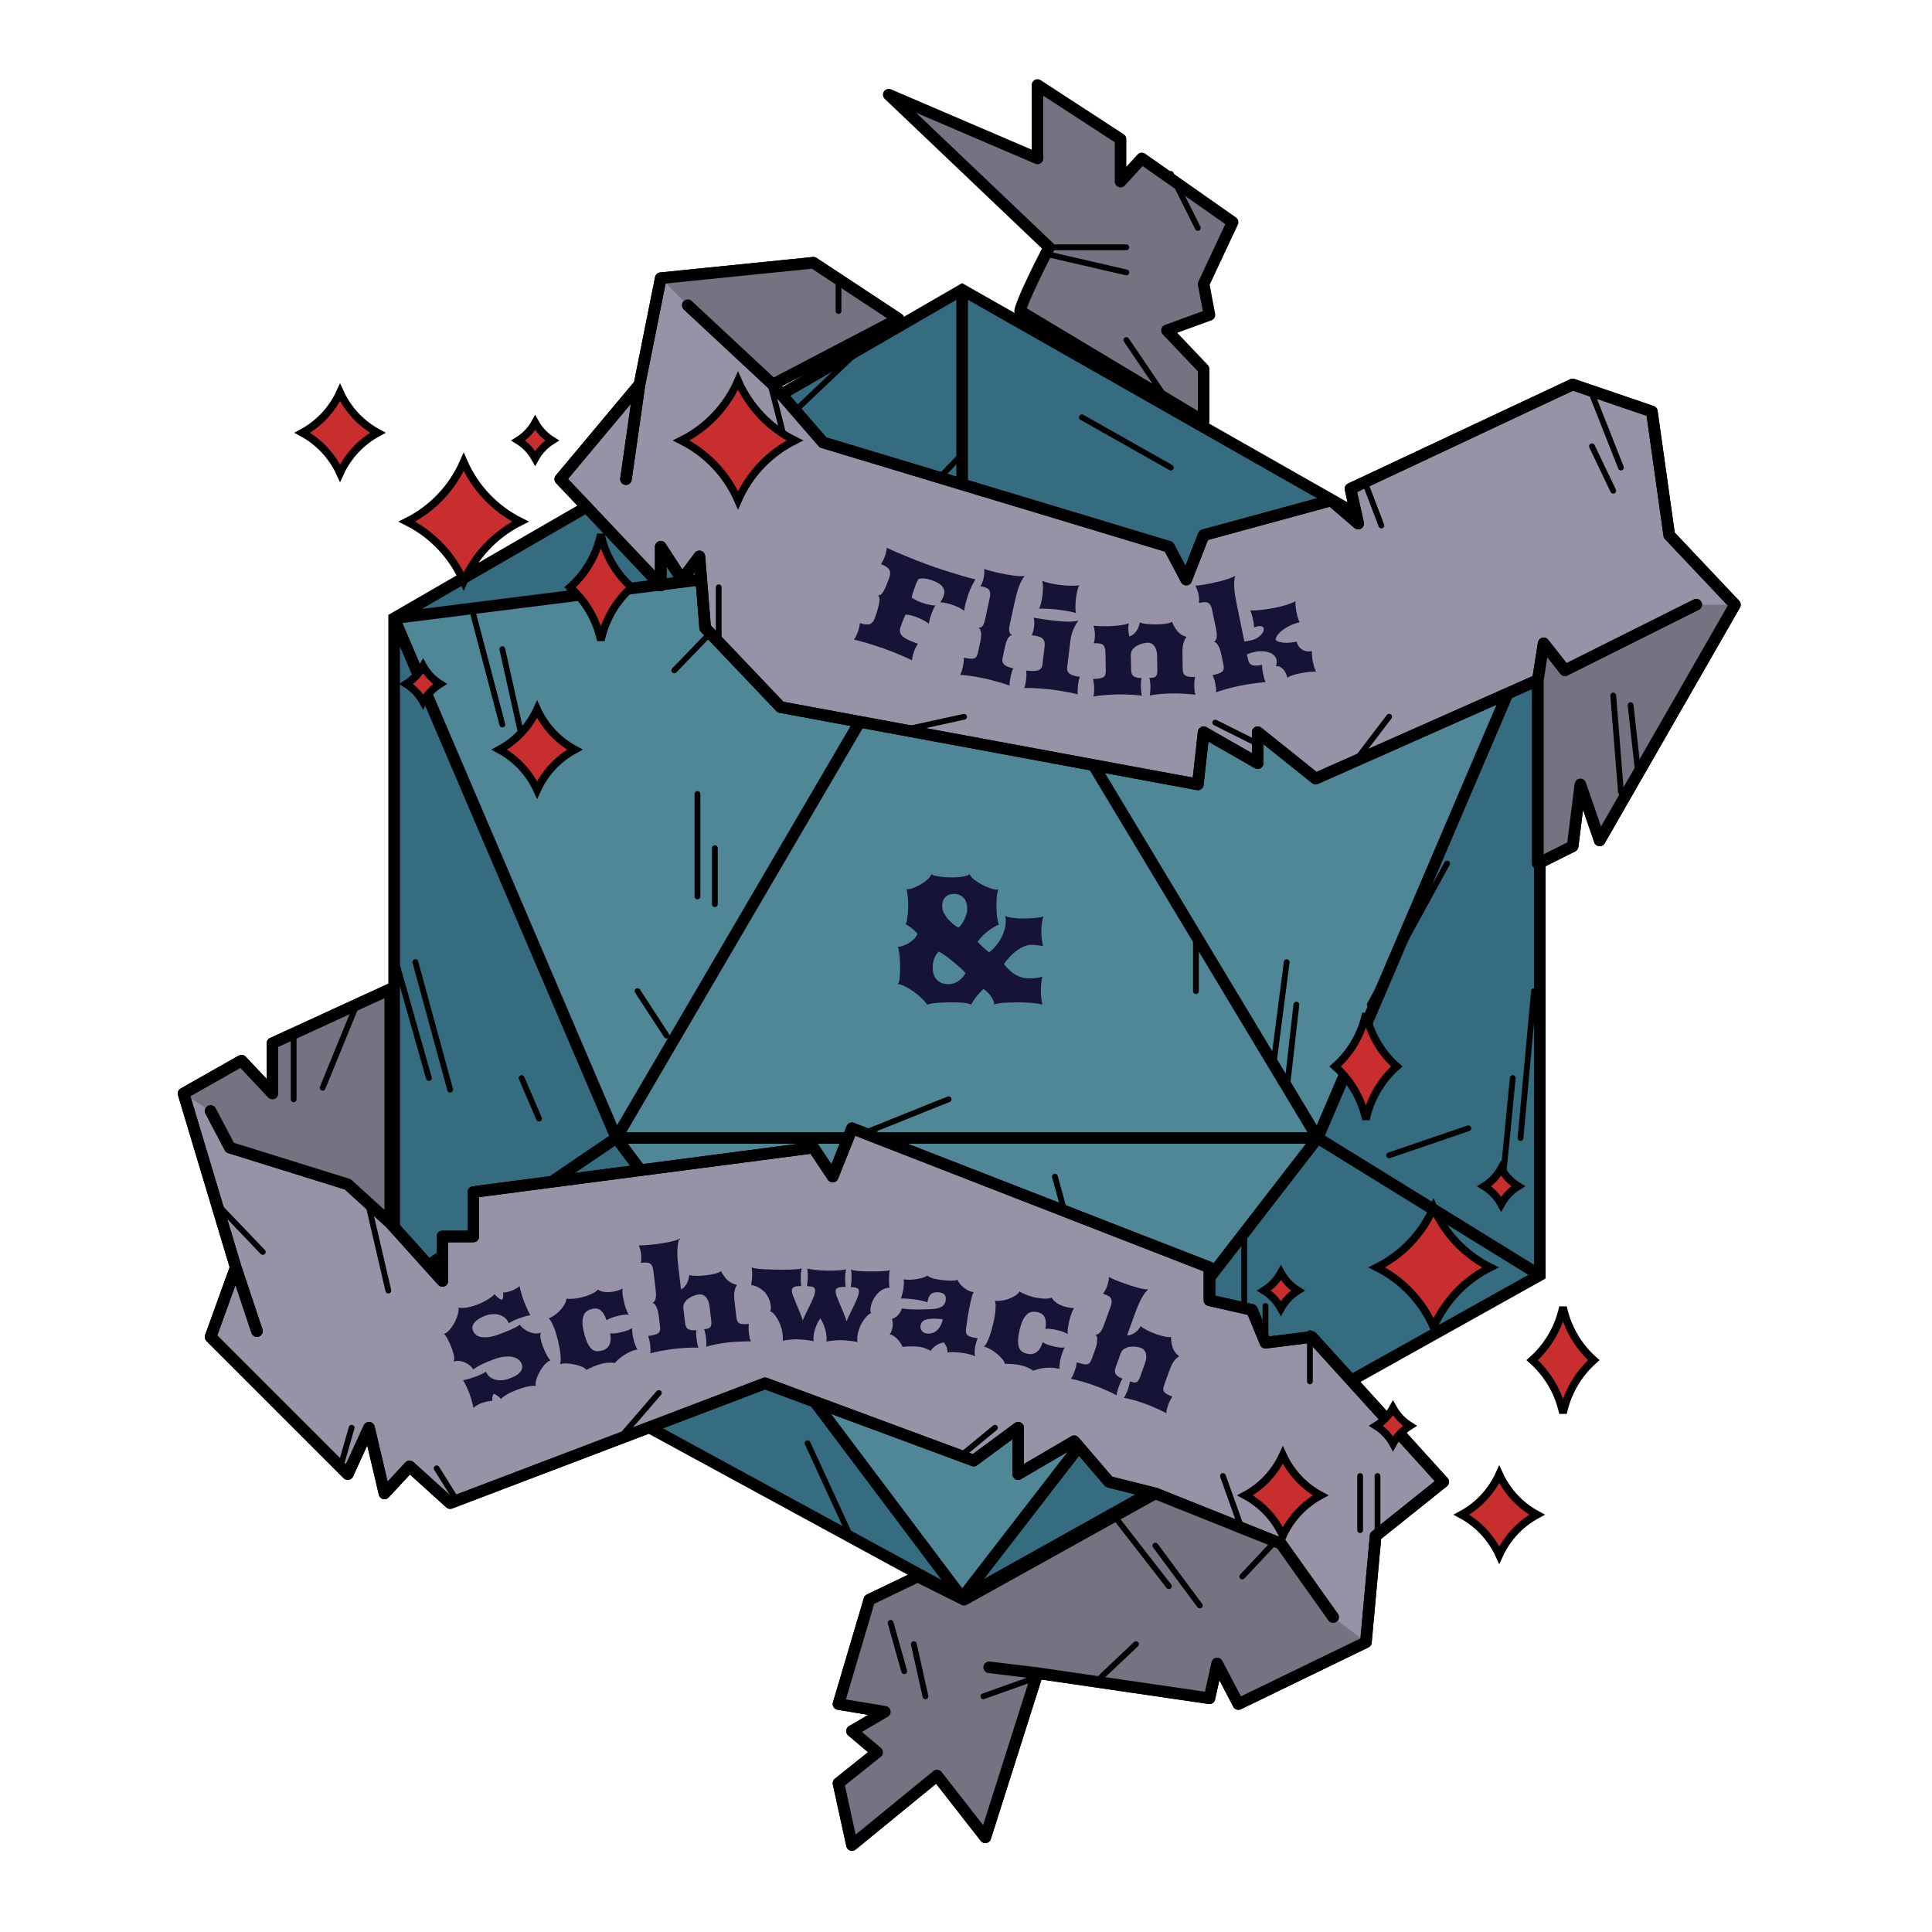
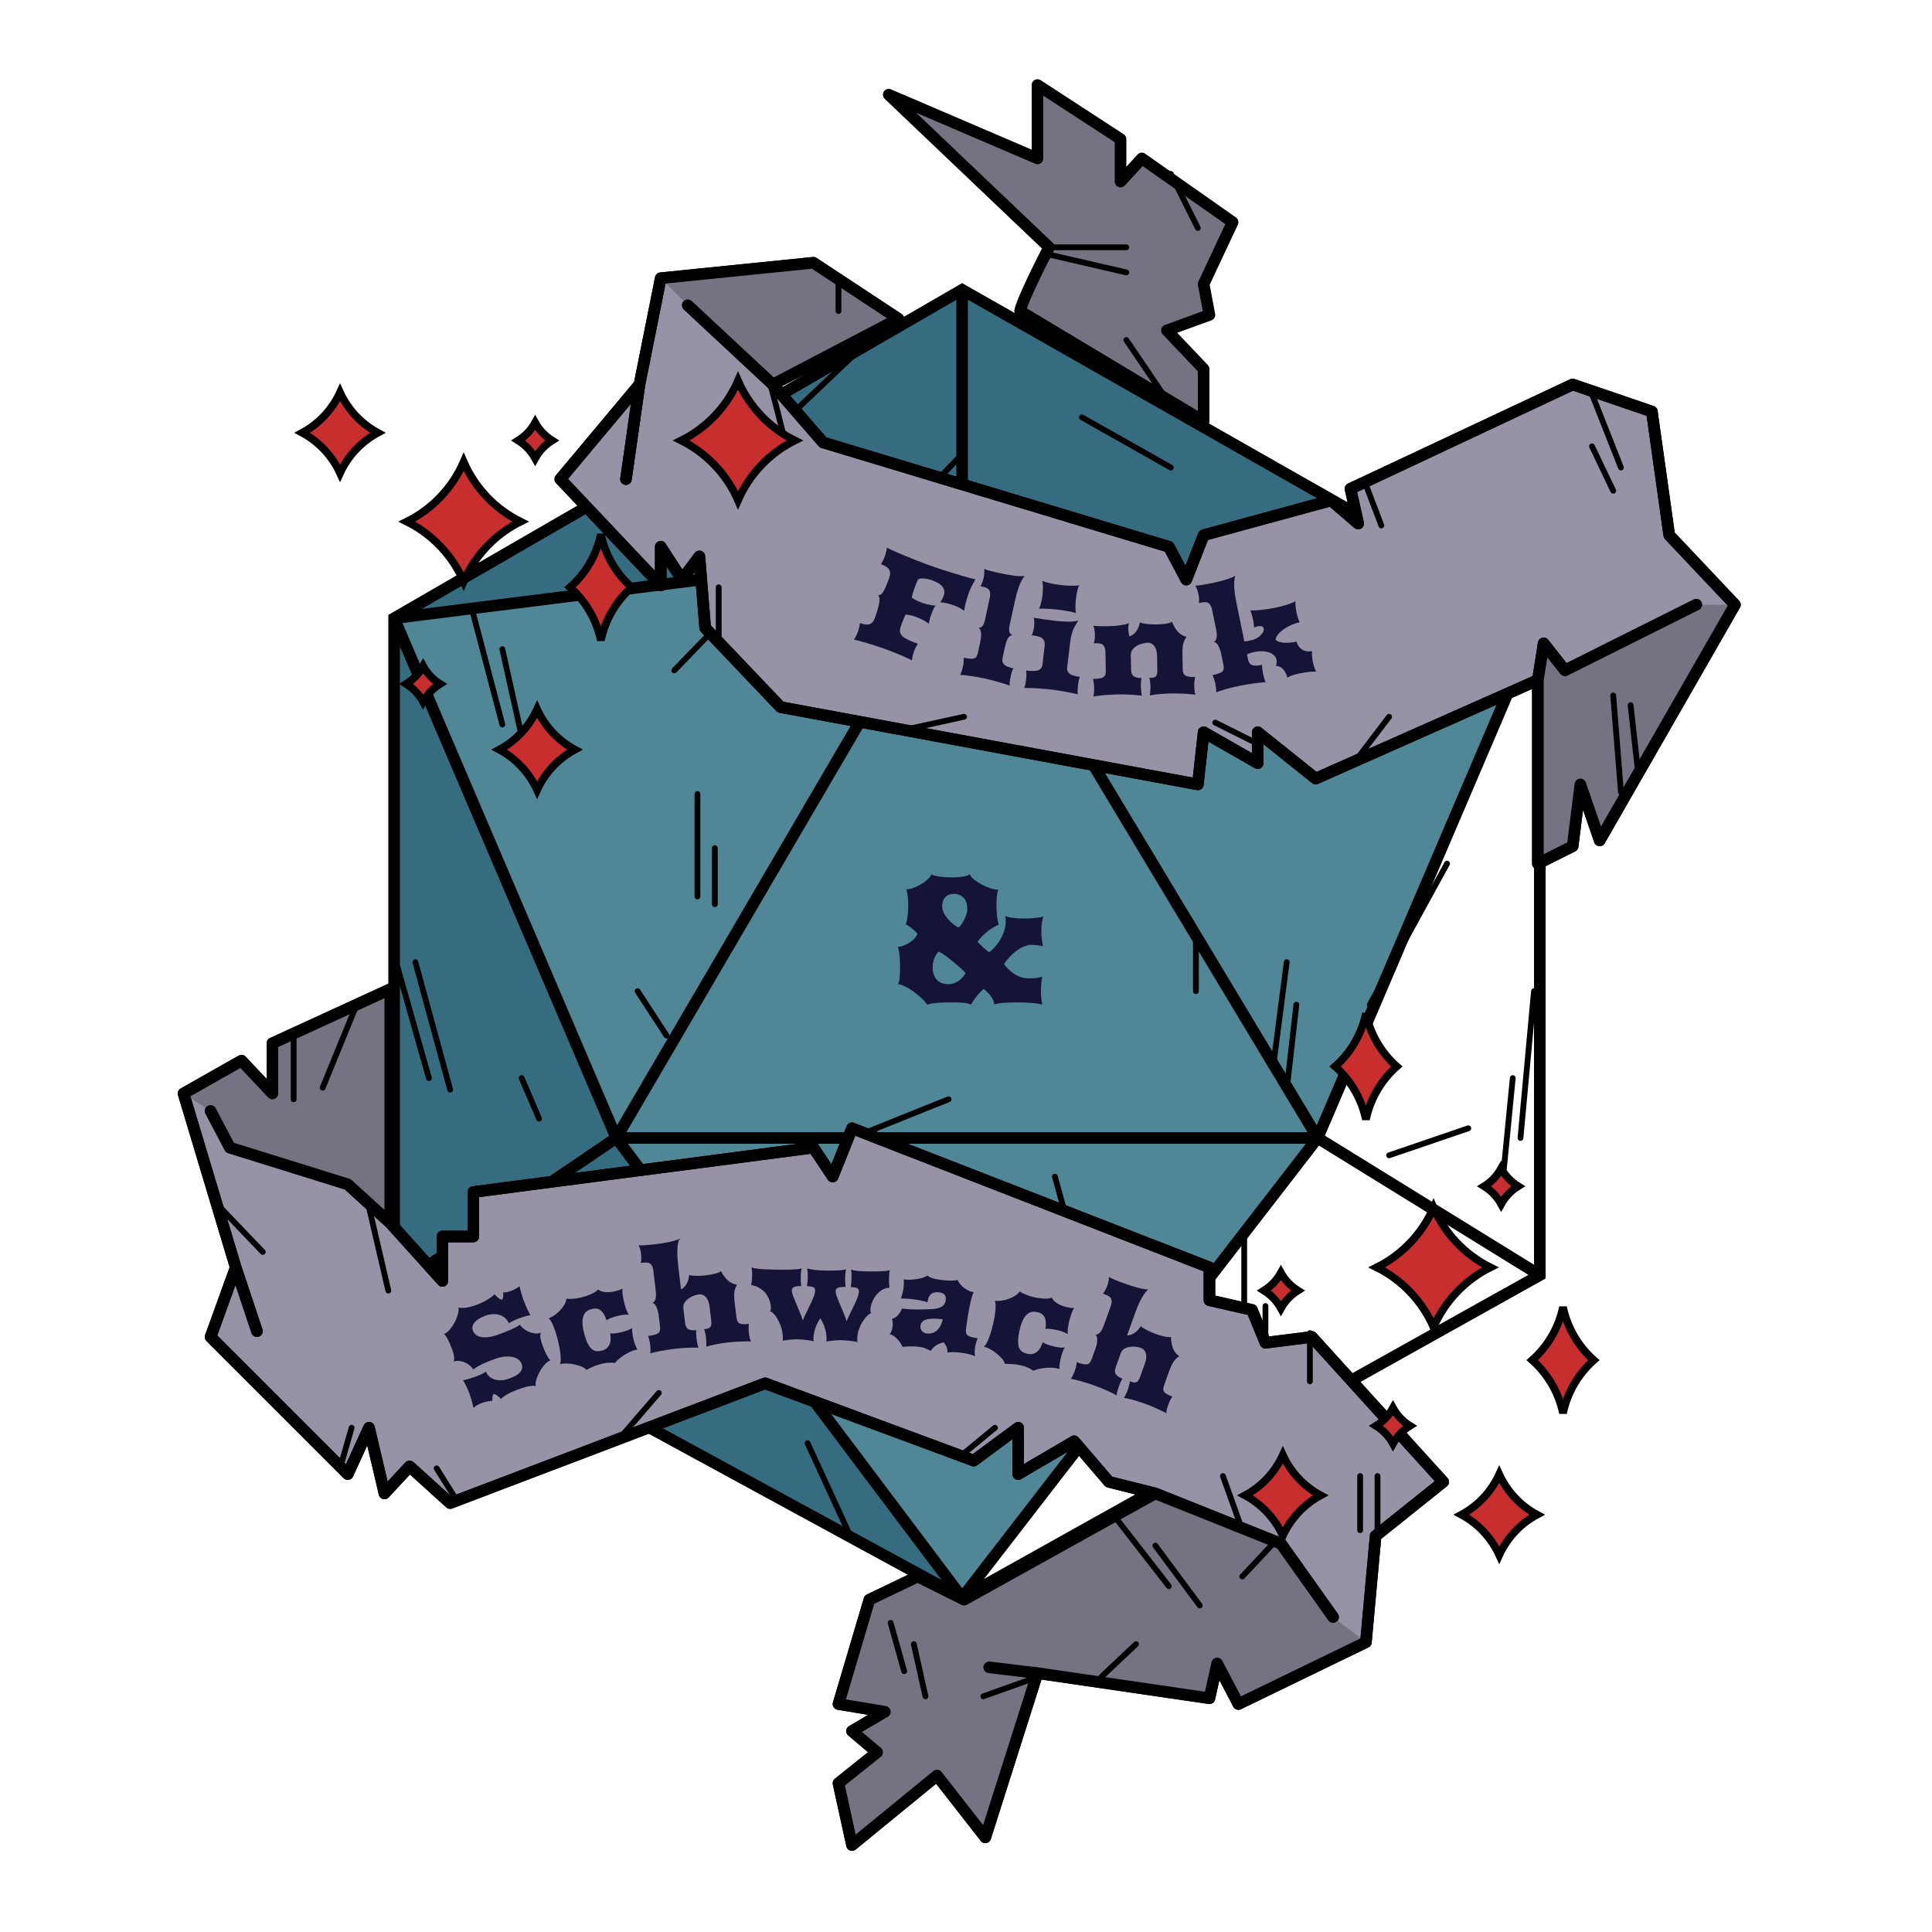
<svg xmlns="http://www.w3.org/2000/svg" width="500" height="500" viewBox="0 0 500 500" fill="none">
  <path d="M159.5 294.5H341L249 141.5L159.5 294.5Z" fill="#508797" />
  <path d="M341 294.5L398.5 160L249 141.5L341 294.5Z" fill="#508797" />
  <path d="M398.5 160L249 75V141.5L398.5 160Z" fill="#356C7F" />
  <path d="M249 75L102 160L249 141.5V75Z" fill="#356C7F" />
  <path d="M102 160V333.5L159.5 294.5L102 160Z" fill="#356C7F" />
  <path d="M102 333.5L249 413.5L159.5 294.5L102 333.5Z" fill="#356C7F" />
  <path d="M159.5 294.5L249 413.5L341 294.5H159.5Z" fill="#508797" />
-   <path d="M249 413.5L398.5 330L341 294.5L249 413.5Z" fill="#356C7F" />
-   <path d="M398.5 330V160L341 294.5L398.5 330Z" fill="#356C7F" />
  <path d="M102 160L159.5 294.5L249 141.5L102 160Z" fill="#508797" />
  <path d="M249 75L249.741 73.696L248.994 73.271L248.249 73.701L249 75ZM102 160L101.249 158.701L100.5 159.135V160H102ZM102 333.5H100.5V334.391L101.283 334.818L102 333.5ZM249 413.5L248.283 414.818L249.009 415.213L249.731 414.81L249 413.5ZM398.5 330L399.231 331.31L400 330.88V330H398.5ZM398.5 160H400V159.127L399.241 158.696L398.5 160ZM248.249 73.701L101.249 158.701L102.751 161.299L249.751 76.299L248.249 73.701ZM100.5 160V333.5H103.5V160H100.5ZM101.283 334.818L248.283 414.818L249.717 412.182L102.717 332.182L101.283 334.818ZM249.731 414.81L399.231 331.31L397.769 328.69L248.269 412.19L249.731 414.81ZM400 330V160H397V330H400ZM399.241 158.696L249.741 73.696L248.259 76.304L397.759 161.304L399.241 158.696ZM158.658 293.259L101.158 332.259L102.842 334.741L160.342 295.741L158.658 293.259ZM158.301 295.402L247.801 414.402L250.199 412.598L160.699 293.598L158.301 295.402ZM250.187 414.417L342.187 295.417L339.813 293.583L247.813 412.583L250.187 414.417ZM341 293H159.5V296H341V293ZM340.212 295.776L397.712 331.276L399.288 328.724L341.788 293.224L340.212 295.776ZM342.379 295.09L399.879 160.59L397.121 159.41L339.621 293.91L342.379 295.09ZM100.621 160.59L158.121 295.09L160.879 293.91L103.379 159.41L100.621 160.59ZM247.705 140.743L158.205 293.743L160.795 295.257L250.295 142.257L247.705 140.743ZM248.813 140.012L101.813 158.512L102.187 161.488L249.187 142.988L248.813 140.012ZM250.5 141.5V75H247.5V141.5H250.5ZM247.715 142.273L339.715 295.273L342.285 293.727L250.285 140.727L247.715 142.273ZM248.816 142.989L398.316 161.489L398.684 158.511L249.184 140.011L248.816 142.989Z" fill="black" />
  <path d="M280 108L303 121M180.5 205.5V232M185 219.5V234M172.5 268L165 256.5M122.5 159L130 187.5M135 190.5L130 168M102.5 249L111 279M107.5 249L116.5 282M139.5 289.5L135 279M224 89L204 108M309.5 243V256.5M329.5 276L333 249M333 282L335.5 260M374.5 223.5L354.5 260M359.5 299L380 292M245.5 284.5C244.3 284.9 226.5 292.167 220.5 294.5M209 373.5L220.5 398.5M273 304.5L277 319M322 319V346.5M327.5 338V353M391.5 279L389 304.5M393.5 294.5L397 256.5M174.5 173.5L188.5 159M249.5 117L238.5 128.5" stroke="black" stroke-width="1.5" stroke-linecap="round" />
  <path d="M271.5 64C269.167 68.5 264.4 78.1 264 80.5L311.5 109V95.5L302 85.5L313 81.5L311.5 73.5L319 57.5L295.5 41L290 47V36L268.5 22V41L230 24.5L271.5 64Z" fill="#757281" stroke="black" stroke-width="3" stroke-linecap="round" stroke-linejoin="round" />
  <path d="M272 64H291.5M272 66L291.5 70.5M303 45L310 59M291.5 88L302 103.5" stroke="black" stroke-width="1.5" stroke-linecap="round" stroke-linejoin="round" />
  <path d="M210.5 68L232.5 82.5L200 99.5L213 114.5L302.5 141.5L307 150L311.5 138.5L344.5 129.5L351.5 135.5L349.5 126.5L407 99.5L427.5 106.5L432 138.5L449 156.5L414 217.5L409 203L407 219L398 223.5V176L340.5 201.5L325.5 189.5V197.5L311.5 189.5L310 203L202 183L182.5 162.5L181 144L176.5 150L171 141.5V151.5L145 124L165.5 99.5L171 72L210.5 68Z" fill="#9792A6" />
  <path d="M165.5 99.5L171 72L210.5 68L232.5 82.5L200 99.5M165.5 99.5L145 124L171 151.5V141.5L176.5 150L181 144L182.5 162.5L202 183L310 203L311.5 189.5L325.5 197.5V189.5L340.5 201.5L398 176M165.5 99.5L162 124M398 176V223.5L407 219L409 203L414 217.5L449 156.5L432 138.5L427.5 106.5L407 99.5L349.5 126.5L351.5 135.5L344.5 129.5L311.5 138.5L307 150L302.5 141.5L213 114.5L200 99.5M398 176L399.5 166.5L405 173.5L439 156.5M200 99.5L178 79" stroke="black" stroke-width="3" stroke-linecap="round" stroke-linejoin="round" />
  <path d="M210.5 68L232.5 82.5L200 99.5L178 79L171 72L210.5 68Z" fill="#757281" />
  <path d="M398 223.5V176L399.5 166.5L405 173.5L439 156.5H449L414 217.5L409 203L407 219L398 223.5Z" fill="#757281" />
  <path d="M165.5 99.5L171 72L210.5 68L232.5 82.5L200 99.5M165.5 99.5L145 124L171 151.5V141.5L176.5 150L181 144L182.5 162.5L202 183L310 203L311.5 189.5L325.5 197.5V189.5L340.5 201.5L398 176M165.5 99.5L162 124M398 176V223.5L407 219L409 203L414 217.5L449 156.5L432 138.5L427.5 106.5L407 99.5L349.5 126.5L351.5 135.5L344.5 129.5L311.5 138.5L307 150L302.5 141.5L213 114.5L200 99.5M398 176L399.5 166.5L405 173.5L439 156.5M200 99.5L178 79" stroke="black" stroke-width="3" stroke-linecap="round" stroke-linejoin="round" />
  <path d="M217 72V80.5M199.5 100C199.9 101.2 202.333 110.833 203.5 115.5M186 152V166M249.5 185.5L233.5 189M314.5 187L324.5 192M359.5 185.5L351.5 196M412 115.5L417.5 127M412 102L419.5 121M353.5 125.5L357.5 136M417.5 180L419.5 205M422 182.5L424 200.5" stroke="black" stroke-width="1.5" stroke-linecap="round" stroke-linejoin="round" />
  <path d="M70.5 270L101 256V316.5L114.5 331.5V320H122.5V308.5L210.5 297L215.5 304.5L220.5 292L313 328V336.5L324 339L327.5 347.5L339.5 346L373.5 383.5L356 397.5L353.5 425L320.5 441L315 430.5L313 439.5L268.5 433L255 475.5L242.5 459.5L220.5 477.5L217 461.5L227 453.5L220.5 448L229 443L217 441L225 414L237.5 408L249.5 414L299 386.5L287 383.5L278 373L263.5 381.5V369.5L252 378L198 358L116.5 389L106 379.5L99.5 386.5L95.5 369.5L90 381.5L54.5 346L61 328L47.5 283L62.5 274.5L70.5 283V270Z" fill="#9792A6" />
  <path d="M61 328L47.5 283L62.5 274.5L70.5 283V270L101 256V316.5M61 328L54.5 346L90 381.5L95.5 369.5L99.5 386.5L106 379.5L116.5 389L198 358L252 378L263.5 369.5V381.5L278 373L287 383.5L299 386.5M61 328L66.5 344.5M299 386.5L249.5 414L237.5 408L225 414L217 441L229 443L220.5 448L227 453.5L217 461.5L220.5 477.5L242.5 459.5L255 475.5L268.5 433M299 386.5L331.5 399.5L345 418.5M268.5 433L313 439.5L315 430.5L320.5 441L353.5 425L356 397.5L373.5 383.5L339.5 346L327.5 347.5L324 339L313 336.5V328L220.5 292L215.5 304.5L210.5 297L122.5 308.5V320H114.5V331.5L101 316.5M268.5 433L256 431.5M101 316.5L90 306.5L59.5 297L54.5 287.5" stroke="black" stroke-width="3" stroke-linecap="round" stroke-linejoin="round" />
  <path d="M70.5 270L101 256V316.5L90 306.5L59.5 297L54.5 287.5C52.5 286.3 49 284 47.5 283L62.5 274.5L70.5 283V270Z" fill="#757281" />
  <path d="M249.5 414L299 386.5L331.5 399.5L345 418.5L353.5 425L320.5 441L315 430.5L313 439.5L268.5 433L255 475.5L242.5 459.5L220.5 477.5L217 461.5L227 453.5L220.5 448L229 443L217 441L225 414L237.5 408L249.5 414Z" fill="#757281" />
  <path d="M61 328L47.5 283L62.5 274.5L70.5 283V270L101 256V316.5M61 328L54.5 346L90 381.5L95.5 369.5L99.5 386.5L106 379.5L116.5 389L198 358L252 378L263.5 369.5V381.5L278 373L287 383.5L299 386.5M61 328L66.5 344.5M299 386.5L249.5 414L237.5 408L225 414L217 441L229 443L220.5 448L227 453.5L217 461.5L220.5 477.5L242.5 459.5L255 475.5L268.5 433M299 386.5L331.5 399.5L345 418.5M268.5 433L313 439.5L315 430.5L320.5 441L353.5 425L356 397.5L373.5 383.5L339.5 346L327.5 347.5L324 339L313 336.5V328L220.5 292L215.5 304.5L210.5 297L122.5 308.5V320H114.5V331.5L101 316.5M268.5 433L256 431.5M101 316.5L90 306.5L59.5 297L54.5 287.5" stroke="black" stroke-width="3" stroke-linecap="round" stroke-linejoin="round" />
  <path d="M83.5 281.5L92.5 259.5M76 284.5V268.5M100.5 334L95.5 312.5M68 324L57 312.5M91 369.5L88 380M113 380L118 388M161 371.5L170.5 360.5M257.5 369.5L249 376.5M316.5 382L321.5 396M339 357.5V345M352 382V396M356.5 382V400M321.5 408L329 400M299 400L310.5 415.5M302.5 410.5L288.5 392.5M285 434L294 425.5M254.5 439L268.5 434M239.5 439L236.5 425.5M230.5 420L234 432.5" stroke="black" stroke-width="1.5" stroke-linecap="round" stroke-linejoin="round" />
  <path d="M176.309 114C182.865 110.734 188.067 105.264 191 98.546C193.933 105.264 199.135 110.734 205.691 114C199.135 117.266 193.933 122.736 191 129.454C188.067 122.736 182.865 117.266 176.309 114Z" fill="#C82E2D" stroke="black" stroke-width="2" />
  <path d="M105.309 135C111.865 131.734 117.067 126.264 120 119.546C122.933 126.264 128.135 131.734 134.691 135C128.135 138.266 122.933 143.736 120 150.454C117.067 143.736 111.865 138.266 105.309 135Z" fill="#C82E2D" stroke="black" stroke-width="2" />
  <path d="M78.234 112C82.535 109.676 85.965 106.013 88 101.565C90.035 106.013 93.465 109.676 97.766 112C93.465 114.324 90.035 117.987 88 122.435C85.965 117.987 82.535 114.324 78.234 112Z" fill="#C82E2D" stroke="black" stroke-width="2" />
  <path d="M378.234 392C382.535 389.676 385.965 386.013 388 381.565C390.035 386.013 393.465 389.676 397.766 392C393.465 394.324 390.035 397.987 388 402.435C385.965 397.987 382.535 394.324 378.234 392Z" fill="#C82E2D" stroke="black" stroke-width="2" />
  <path d="M322.234 387C326.535 384.676 329.965 381.013 332 376.565C334.035 381.013 337.465 384.676 341.766 387C337.465 389.324 334.035 392.987 332 397.435C329.965 392.987 326.535 389.324 322.234 387Z" fill="#C82E2D" stroke="black" stroke-width="2" />
  <path d="M129.234 194C133.535 191.676 136.965 188.013 139 183.565C141.035 188.013 144.465 191.676 148.766 194C144.465 196.324 141.035 199.987 139 204.435C136.965 199.987 133.535 196.324 129.234 194Z" fill="#C82E2D" stroke="black" stroke-width="2" />
  <path d="M105.129 177C106.954 175.863 108.459 174.277 109.5 172.395C110.541 174.277 112.046 175.863 113.871 177C112.046 178.137 110.541 179.723 109.5 181.605C108.459 179.723 106.954 178.137 105.129 177Z" fill="#C82E2D" stroke="black" stroke-width="2" />
  <path d="M384.129 307C385.954 305.863 387.459 304.277 388.5 302.395C389.541 304.277 391.046 305.863 392.871 307C391.046 308.137 389.541 309.723 388.5 311.605C387.459 309.723 385.954 308.137 384.129 307Z" fill="#C82E2D" stroke="black" stroke-width="2" />
  <path d="M327.129 334C328.954 332.863 330.459 331.277 331.5 329.395C332.541 331.277 334.046 332.863 335.871 334C334.046 335.137 332.541 336.723 331.5 338.605C330.459 336.723 328.954 335.137 327.129 334Z" fill="#C82E2D" stroke="black" stroke-width="2" />
  <path d="M356.129 369C357.954 367.863 359.459 366.277 360.5 364.395C361.541 366.277 363.046 367.863 364.871 369C363.046 370.137 361.541 371.723 360.5 373.605C359.459 371.723 357.954 370.137 356.129 369Z" fill="#C82E2D" stroke="black" stroke-width="2" />
  <path d="M134.129 114C135.954 112.863 137.459 111.277 138.5 109.395C139.541 111.277 141.046 112.863 142.871 114C141.046 115.137 139.541 116.723 138.5 118.605C137.459 116.723 135.954 115.137 134.129 114Z" fill="#C82E2D" stroke="black" stroke-width="2" />
  <path d="M155.35 138.943L155.5 138.313L155.65 138.943C156.855 143.998 159.587 148.556 163.468 152C159.587 155.444 156.855 160.002 155.65 165.057L155.5 165.687L155.35 165.057C154.145 160.002 151.413 155.444 147.532 152C151.413 148.556 154.145 143.998 155.35 138.943Z" fill="#C82E2D" stroke="black" stroke-width="2" />
  <path d="M353.35 262.943L353.5 262.313L353.65 262.943C354.855 267.998 357.587 272.556 361.468 276C357.587 279.444 354.855 284.002 353.65 289.057L353.5 289.687L353.35 289.057C352.145 284.002 349.413 279.444 345.532 276C349.413 272.556 352.145 267.998 353.35 262.943Z" fill="#C82E2D" stroke="black" stroke-width="2" />
  <path d="M404.35 338.943L404.5 338.313L404.65 338.943C405.855 343.998 408.587 348.556 412.468 352C408.587 355.444 405.855 360.002 404.65 365.057L404.5 365.687L404.35 365.057C403.145 360.002 400.413 355.444 396.532 352C400.413 348.556 403.145 343.998 404.35 338.943Z" fill="#C82E2D" stroke="black" stroke-width="2" />
  <path d="M356.309 328C362.865 324.734 368.067 319.264 371 312.546C373.933 319.264 379.135 324.734 385.691 328C379.135 331.266 373.933 336.736 371 343.454C368.067 336.736 362.865 331.266 356.309 328Z" fill="#C82E2D" stroke="black" stroke-width="2" />
  <path d="M221.017 165.554C221.182 165.302 221.355 164.99 221.537 164.62C221.734 164.242 221.908 163.844 222.058 163.424C222.195 163.038 222.302 162.653 222.377 162.269C222.455 161.874 222.514 161.534 222.554 161.25C223.05 161.427 223.5 161.544 223.903 161.6C224.306 161.657 224.666 161.643 224.983 161.557C225.303 161.46 225.58 161.278 225.811 161.013C226.058 160.74 226.266 160.366 226.435 159.891C226.766 158.964 227.022 158.16 227.204 157.478C227.396 156.8 227.519 156.228 227.573 155.762C227.639 155.3 227.639 154.933 227.574 154.661C227.514 154.378 227.399 154.176 227.231 154.054C227.454 154.058 227.662 154.015 227.857 153.922C228.052 153.83 228.254 153.629 228.465 153.318C228.69 153 228.933 152.546 229.194 151.955C229.459 151.352 229.772 150.543 230.135 149.528C230.304 149.053 230.378 148.638 230.356 148.282C230.349 147.918 230.25 147.603 230.059 147.336C229.872 147.058 229.605 146.813 229.257 146.602C228.909 146.39 228.487 146.196 227.99 146.019C228.14 145.774 228.308 145.479 228.493 145.134C228.682 144.779 228.846 144.408 228.983 144.022C229.133 143.602 229.249 143.19 229.332 142.784C229.43 142.37 229.495 142.014 229.527 141.715C229.728 141.849 230.089 142.04 230.61 142.288C231.135 142.525 231.749 142.794 232.45 143.094C233.152 143.394 233.905 143.707 234.71 144.031C235.515 144.356 236.298 144.673 237.058 144.982C237.834 145.283 238.546 145.556 239.193 145.8C239.851 146.047 240.379 146.242 240.776 146.383C241.174 146.525 241.705 146.709 242.371 146.934C243.038 147.159 243.761 147.399 244.541 147.653C245.337 147.899 246.149 148.152 246.977 148.41C247.806 148.669 248.587 148.904 249.32 149.116C250.053 149.328 250.698 149.508 251.254 149.657C251.815 149.795 252.215 149.876 252.456 149.899C252.202 150.331 251.897 150.888 251.542 151.57C251.201 152.245 250.889 152.98 250.606 153.774C250.44 154.238 250.293 154.702 250.165 155.166C250.04 155.619 249.928 156.04 249.827 156.427C249.741 156.807 249.671 157.142 249.617 157.434C249.573 157.73 249.545 157.95 249.53 158.094C249.243 157.854 248.853 157.603 248.362 157.341C247.882 157.082 247.355 156.851 246.781 156.646C246.527 156.555 246.249 156.462 245.947 156.367C245.657 156.276 245.356 156.193 245.046 156.12C244.737 156.047 244.434 155.988 244.138 155.945C243.843 155.902 243.571 155.879 243.322 155.878C243.482 155.674 243.643 155.414 243.806 155.099C243.979 154.787 244.127 154.46 244.249 154.118C244.45 153.555 244.472 153.059 244.314 152.63C244.171 152.193 243.933 151.815 243.598 151.497C243.264 151.179 242.884 150.918 242.458 150.717C242.037 150.504 241.655 150.336 241.312 150.214C241.059 150.124 240.784 150.038 240.489 149.958C240.21 149.87 239.909 149.807 239.587 149.767C239.281 149.719 238.964 149.7 238.638 149.708C238.315 149.704 238.001 149.748 237.695 149.838C237.561 150.076 237.418 150.355 237.266 150.674C237.115 150.993 236.951 151.401 236.773 151.898C236.509 152.637 236.314 153.221 236.186 153.648C236.073 154.068 236 154.396 235.965 154.633C236.107 154.758 236.286 154.884 236.502 155.011C236.718 155.138 236.947 155.263 237.189 155.387C237.431 155.511 237.671 155.621 237.91 155.719C238.16 155.821 238.39 155.909 238.6 155.984C238.909 156.094 239.238 156.199 239.588 156.299C239.942 156.388 240.282 156.466 240.606 156.532C240.931 156.598 241.225 156.647 241.487 156.679C241.765 156.703 241.976 156.704 242.121 156.681C241.946 156.892 241.76 157.205 241.562 157.62C241.375 158.039 241.197 158.485 241.028 158.96C240.933 159.225 240.844 159.491 240.761 159.76C240.681 160.018 240.613 160.261 240.556 160.49C240.514 160.711 240.475 160.909 240.438 161.082C240.416 161.249 240.408 161.376 240.413 161.465C240.334 161.375 240.179 161.251 239.949 161.094C239.718 160.937 239.442 160.77 239.12 160.593C238.808 160.42 238.465 160.247 238.091 160.076C237.727 159.909 237.364 159.761 236.999 159.631C236.812 159.564 236.6 159.494 236.364 159.423C236.14 159.355 235.905 159.296 235.662 159.247C235.433 159.19 235.206 159.146 234.981 159.116C234.759 159.074 234.561 159.053 234.387 159.053C234.318 159.178 234.241 159.324 234.156 159.493C234.085 159.655 233.992 159.864 233.875 160.121C233.774 160.371 233.654 160.67 233.517 161.02C233.391 161.373 233.243 161.787 233.074 162.261C232.889 162.78 232.844 163.237 232.939 163.632C233.035 164.027 233.266 164.389 233.634 164.719C234.016 165.042 234.527 165.355 235.165 165.658C235.819 165.953 236.609 166.267 237.536 166.598C237.386 166.843 237.217 167.143 237.028 167.499C236.843 167.843 236.681 168.209 236.543 168.595C236.393 169.014 236.27 169.431 236.172 169.844C236.089 170.25 236.032 170.602 236 170.902C235.714 170.725 235.281 170.509 234.701 170.252C234.136 169.988 233.506 169.713 232.812 169.428C232.132 169.136 231.435 168.856 230.722 168.589C230.024 168.315 229.393 168.077 228.83 167.876C228.234 167.663 227.557 167.434 226.799 167.188C226.044 166.931 225.295 166.695 224.551 166.479C223.821 166.256 223.138 166.062 222.5 165.897C221.866 165.72 221.372 165.606 221.017 165.554Z" fill="#161436" />
  <path d="M248.485 174.677C248.641 174.399 248.781 174.058 248.904 173.653C249.027 173.248 249.132 172.845 249.218 172.444C249.297 172.077 249.353 171.706 249.386 171.329C249.419 170.953 249.44 170.58 249.447 170.21C250.089 170.348 250.622 170.433 251.047 170.464C251.483 170.498 251.836 170.472 252.106 170.387C252.379 170.289 252.59 170.119 252.738 169.875C252.886 169.632 253.005 169.303 253.094 168.891L253.716 166.004C253.794 165.637 253.851 165.266 253.884 164.889C253.928 164.515 253.937 164.17 253.909 163.852C253.882 163.535 253.81 163.255 253.694 163.015C253.592 162.765 253.438 162.588 253.233 162.484C253.488 162.467 253.703 162.417 253.876 162.335C254.064 162.243 254.22 162.103 254.345 161.914C254.481 161.728 254.599 161.483 254.7 161.181C254.804 160.868 254.905 160.482 255.003 160.024L256.176 154.577C256.271 154.082 256.292 153.678 256.239 153.367C256.189 153.045 256.076 152.787 255.902 152.594C255.742 152.391 255.518 152.235 255.23 152.125C254.956 152.006 254.635 151.907 254.269 151.828L253.736 151.714C253.877 151.504 254.025 151.206 254.18 150.82C254.338 150.423 254.465 150 254.561 149.554C254.655 149.118 254.71 148.693 254.728 148.277C254.759 147.852 254.75 147.508 254.698 147.246C254.909 147.327 255.166 147.412 255.47 147.502C255.775 147.591 256.108 147.687 256.469 147.789C256.833 147.879 257.221 147.975 257.63 148.075C258.04 148.175 258.463 148.272 258.898 148.366C259.483 148.492 260.075 148.607 260.676 148.713C261.276 148.818 261.851 148.906 262.399 148.976C262.959 149.049 263.477 149.094 263.952 149.113C264.439 149.134 264.851 149.114 265.187 149.055C264.85 149.45 264.554 149.908 264.298 150.428C264.042 150.948 263.808 151.509 263.594 152.11C263.381 152.712 263.19 153.348 263.021 154.019C262.853 154.69 262.694 155.375 262.543 156.073L261.371 161.431C261.273 161.89 261.206 162.283 261.171 162.611C261.15 162.93 261.164 163.203 261.211 163.429C261.258 163.655 261.344 163.841 261.468 163.987C261.592 164.134 261.763 164.261 261.98 164.367C261.724 164.384 261.493 164.484 261.286 164.667C261.092 164.842 260.918 165.068 260.762 165.346C260.618 165.626 260.489 165.946 260.376 166.305C260.265 166.653 260.17 167.01 260.091 167.377L259.469 170.264C259.38 170.676 259.382 171.03 259.474 171.326C259.566 171.621 259.734 171.873 259.977 172.081C260.234 172.281 260.551 172.451 260.928 172.592C261.316 172.736 261.757 172.86 262.25 172.966C262.129 173.192 262.008 173.478 261.885 173.823C261.775 174.171 261.676 174.545 261.59 174.946C261.496 175.381 261.412 175.825 261.339 176.277C261.28 176.719 261.262 177.105 261.288 177.434C260.991 177.31 260.583 177.169 260.066 177.01C259.563 176.841 259.006 176.673 258.395 176.506C257.786 176.327 257.146 176.153 256.475 175.984C255.816 175.818 255.177 175.669 254.558 175.536C254.008 175.417 253.438 175.307 252.849 175.204C252.274 175.092 251.712 175.001 251.164 174.931C250.63 174.852 250.127 174.791 249.656 174.75C249.188 174.697 248.798 174.673 248.485 174.677Z" fill="#161436" />
  <path d="M268.879 157.554C268.964 157.434 269.05 157.25 269.138 157C269.238 156.753 269.325 156.462 269.4 156.128C269.486 155.796 269.563 155.44 269.631 155.058C269.712 154.667 269.777 154.267 269.825 153.86C269.868 153.487 269.893 153.124 269.899 152.771C269.918 152.408 269.922 152.072 269.911 151.764C269.901 151.444 269.875 151.158 269.834 150.905C269.804 150.654 269.763 150.454 269.709 150.307C269.911 150.401 270.176 150.503 270.505 150.612C270.848 150.711 271.226 150.809 271.639 150.904C272.065 151.001 272.508 151.094 272.969 151.184C273.444 151.263 273.908 151.329 274.362 151.382C274.781 151.431 275.236 151.478 275.726 151.524C276.229 151.559 276.71 151.58 277.17 151.587C277.641 151.595 278.066 151.591 278.445 151.577C278.826 151.551 279.115 151.502 279.312 151.43C279.224 151.574 279.137 151.764 279.05 152.002C278.975 152.241 278.896 152.514 278.813 152.823C278.742 153.122 278.674 153.45 278.609 153.808C278.556 154.156 278.509 154.51 278.467 154.871C278.423 155.244 278.386 155.611 278.355 155.973C278.337 156.337 278.325 156.689 278.32 157.031C278.329 157.362 278.34 157.67 278.354 157.955C278.379 158.241 278.416 158.481 278.464 158.676C278.284 158.596 278.016 158.517 277.66 158.44C277.316 158.353 276.918 158.271 276.467 158.194C276.029 158.108 275.566 158.03 275.079 157.961C274.593 157.881 274.123 157.814 273.669 157.761C273.215 157.708 272.748 157.665 272.268 157.632C271.789 157.588 271.327 157.557 270.88 157.541C270.447 157.513 270.053 157.503 269.698 157.508C269.345 157.503 269.072 157.518 268.879 157.554ZM265.061 178.08C265.19 177.788 265.296 177.435 265.38 177.02C265.464 176.605 265.529 176.194 265.577 175.786C265.621 175.414 265.641 175.038 265.638 174.661C265.635 174.283 265.62 173.909 265.592 173.54C266.244 173.617 266.818 173.654 267.313 173.653C267.821 173.654 268.245 173.603 268.588 173.501C268.943 173.39 269.218 173.209 269.412 172.961C269.618 172.714 269.745 172.38 269.794 171.961L270.362 167.108C270.409 166.606 270.363 166.199 270.222 165.888C270.095 165.566 269.9 165.313 269.638 165.129C269.378 164.934 269.064 164.791 268.697 164.701C268.343 164.6 267.963 164.526 267.555 164.478L266.997 164.413C267.117 164.191 267.236 163.881 267.353 163.481C267.472 163.071 267.558 162.638 267.611 162.184C267.663 161.742 267.678 161.313 267.656 160.898C267.647 160.472 267.604 160.13 267.528 159.874C268.512 160.036 269.427 160.179 270.274 160.301C271.133 160.425 271.94 160.532 272.697 160.62C274.105 160.785 275.328 160.875 276.364 160.89C277.402 160.894 278.304 160.799 279.07 160.605C278.784 161.032 278.529 161.444 278.306 161.843C278.083 162.23 277.881 162.649 277.698 163.099C277.529 163.54 277.377 164.029 277.243 164.568C277.121 165.108 277.019 165.733 276.935 166.443L276.184 172.709C276.135 173.128 276.183 173.482 276.326 173.77C276.481 174.059 276.706 174.298 277.003 174.486C277.301 174.663 277.662 174.805 278.086 174.914C278.509 175.022 278.972 175.106 279.472 175.165C279.374 175.401 279.28 175.697 279.191 176.052C279.114 176.409 279.052 176.791 279.004 177.198C278.952 177.641 278.911 178.09 278.882 178.547C278.865 178.993 278.885 179.379 278.941 179.704C278.633 179.609 278.209 179.506 277.667 179.396C277.127 179.273 276.533 179.157 275.885 179.045C275.251 178.924 274.58 178.81 273.872 178.704C273.177 178.599 272.515 178.509 271.886 178.436C271.327 178.37 270.715 178.311 270.049 178.256C269.396 178.192 268.746 178.145 268.101 178.117C267.468 178.078 266.881 178.057 266.338 178.052C265.798 178.036 265.372 178.045 265.061 178.08Z" fill="#161436" />
  <path d="M282.962 180.278C283.05 179.971 283.108 179.607 283.135 179.185C283.162 178.762 283.172 178.346 283.164 177.936C283.157 177.561 283.127 177.186 283.073 176.812C283.019 176.438 282.953 176.07 282.876 175.708C283.532 175.696 284.071 175.657 284.492 175.59C284.924 175.523 285.268 175.417 285.523 175.272C285.778 175.115 285.95 174.9 286.038 174.629C286.139 174.358 286.185 174.011 286.177 173.589L286.085 168.703C286.064 168.2 285.992 167.803 285.869 167.512C285.746 167.21 285.578 166.984 285.364 166.836C285.162 166.676 284.908 166.575 284.603 166.534C284.309 166.481 283.974 166.458 283.599 166.465L283.054 166.475C283.144 166.239 283.22 165.915 283.282 165.504C283.345 165.08 283.372 164.64 283.363 164.183C283.355 163.738 283.312 163.317 283.234 162.92C283.168 162.511 283.079 162.185 282.969 161.94C283.404 161.991 283.938 162.028 284.571 162.051C285.205 162.074 285.873 162.079 286.576 162.066C287.091 162.056 287.607 162.035 288.122 162.002C288.649 161.969 289.158 161.924 289.649 161.868C290.14 161.8 290.601 161.721 291.033 161.631C291.465 161.541 291.85 161.428 292.187 161.293C292.11 161.529 292.056 161.77 292.025 162.017C292.006 162.251 291.999 162.492 292.003 162.738C292.01 163.078 292.04 163.411 292.093 163.738C292.146 164.065 292.204 164.387 292.269 164.702C292.781 164.528 293.199 164.292 293.521 163.993C293.855 163.682 294.119 163.354 294.312 163.011C294.516 162.667 294.668 162.324 294.767 161.983C294.878 161.629 294.966 161.323 295.031 161.063C295.185 161.154 295.415 161.238 295.721 161.314C296.039 161.379 296.398 161.436 296.797 161.487C297.208 161.527 297.642 161.559 298.1 161.586C298.557 161.601 299.003 161.604 299.436 161.596C299.823 161.589 300.215 161.57 300.613 161.539C301.011 161.508 301.385 161.466 301.736 161.412C302.087 161.347 302.402 161.277 302.682 161.201C302.961 161.114 303.17 161.016 303.309 160.908C303.703 161.897 304.187 162.732 304.762 163.412C305.35 164.093 306.12 164.565 307.075 164.828C306.892 165.066 306.732 165.321 306.597 165.593C306.461 165.865 306.344 166.178 306.245 166.532C306.158 166.873 306.095 167.267 306.056 167.713C306.018 168.159 306.004 168.675 306.015 169.261L306.089 173.215C306.097 173.637 306.162 173.982 306.285 174.249C306.419 174.516 306.61 174.723 306.859 174.871C307.119 175.007 307.449 175.1 307.849 175.151C308.26 175.202 308.747 175.222 309.309 175.212C309.277 175.353 309.244 175.5 309.212 175.653C309.18 175.806 309.154 175.982 309.134 176.182C309.114 176.37 309.095 176.593 309.076 176.851C309.069 177.098 309.069 177.391 309.075 177.73C309.081 178.07 309.106 178.439 309.149 178.837C309.203 179.234 309.285 179.549 309.395 179.781C309.031 179.73 308.596 179.685 308.091 179.648C307.598 179.598 307.064 179.561 306.489 179.537C305.926 179.501 305.334 179.477 304.712 179.465C304.103 179.453 303.499 179.453 302.902 179.464C302.421 179.473 301.923 179.494 301.408 179.527C300.905 179.548 300.413 179.587 299.934 179.643C299.454 179.687 299.004 179.742 298.583 179.809C298.174 179.863 297.829 179.928 297.549 180.004C297.582 179.863 297.608 179.698 297.628 179.51C297.66 179.322 297.679 179.116 297.687 178.894C297.706 178.671 297.719 178.442 297.727 178.207C297.734 177.973 297.736 177.75 297.732 177.539C297.729 177.422 297.721 177.264 297.705 177.065C297.69 176.866 297.668 176.667 297.641 176.468C297.626 176.258 297.598 176.059 297.56 175.872C297.533 175.685 297.501 175.539 297.464 175.434C297.862 175.427 298.19 175.403 298.447 175.363C298.715 175.311 298.93 175.213 299.092 175.07C299.253 174.926 299.366 174.719 299.432 174.448C299.497 174.165 299.525 173.796 299.516 173.339L299.448 169.683C299.439 169.226 299.384 168.794 299.283 168.385C299.181 167.977 299.028 167.622 298.823 167.321C298.63 167.009 298.379 166.767 298.071 166.597C297.763 166.415 297.392 166.329 296.959 166.337C296.666 166.342 296.274 166.402 295.784 166.517C295.305 166.62 294.828 166.799 294.352 167.054C293.888 167.297 293.484 167.627 293.14 168.044C292.808 168.448 292.648 168.949 292.659 169.547L292.641 169.547L292.732 173.466C292.747 174.228 292.991 174.756 293.465 175.052C293.94 175.348 294.599 175.488 295.442 175.472C295.377 175.72 295.324 176.025 295.284 176.39C295.256 176.753 295.245 177.14 295.253 177.55C295.261 177.996 295.287 178.446 295.331 178.903C295.375 179.347 295.44 179.727 295.528 180.042C294.776 179.939 293.884 179.856 292.851 179.793C291.818 179.719 290.558 179.696 289.07 179.724C288.508 179.734 287.928 179.757 287.331 179.791C286.745 179.814 286.177 179.854 285.628 179.911C285.089 179.957 284.586 180.013 284.119 180.08C283.651 180.136 283.265 180.202 282.962 180.278Z" fill="#161436" />
  <path d="M314.741 179.187C314.771 178.87 314.761 178.501 314.71 178.081C314.659 177.66 314.592 177.25 314.509 176.848C314.434 176.481 314.335 176.118 314.213 175.76C314.091 175.402 313.959 175.053 313.817 174.711C314.46 174.579 314.982 174.441 315.383 174.298C315.796 174.153 316.109 173.987 316.321 173.8C316.532 173.601 316.655 173.36 316.693 173.077C316.73 172.794 316.706 172.446 316.621 172.033L316.024 169.14C315.948 168.773 315.844 168.412 315.71 168.056C315.589 167.699 315.445 167.381 315.281 167.104C315.125 166.813 314.951 166.58 314.759 166.404C314.567 166.228 314.368 166.132 314.161 166.115C314.546 165.892 314.78 165.52 314.864 165C314.958 164.467 314.908 163.735 314.716 162.805L313.661 157.692C313.548 157.201 313.404 156.824 313.23 156.561C313.054 156.286 312.847 156.095 312.61 155.989C312.381 155.868 312.113 155.816 311.806 155.832C311.507 155.834 311.174 155.872 310.806 155.948L310.273 156.058C310.317 155.81 310.332 155.478 310.318 155.062C310.302 154.634 310.248 154.197 310.155 153.749C310.065 153.313 309.944 152.901 309.793 152.514C309.65 152.112 309.502 151.802 309.349 151.582C309.574 151.572 309.844 151.546 310.159 151.505C310.473 151.464 310.817 151.417 311.189 151.364C311.558 151.3 311.951 151.231 312.366 151.157C312.782 151.083 313.208 151.001 313.644 150.911C314.229 150.791 314.818 150.657 315.41 150.511C316.002 150.365 316.563 150.213 317.093 150.056C317.634 149.896 318.126 149.729 318.569 149.554C319.023 149.376 319.392 149.193 319.676 149.002C319.538 149.497 319.452 150.036 319.417 150.617C319.392 151.197 319.404 151.805 319.452 152.441C319.499 153.077 319.582 153.736 319.698 154.418C319.815 155.1 319.946 155.791 320.09 156.491L322.038 166.015C322.309 165.995 322.588 165.955 322.875 165.896C323.173 165.834 323.546 165.757 323.994 165.665C324.281 165.606 324.614 165.483 324.995 165.297C325.384 165.097 325.741 164.856 326.066 164.573C326.39 164.291 326.649 163.98 326.843 163.641C327.045 163.288 327.107 162.922 327.029 162.544C326.989 162.349 326.827 162.202 326.544 162.105C326.26 162.008 325.895 162.006 325.447 162.098C325.172 162.155 324.869 162.254 324.539 162.393C324.549 162.152 324.535 161.88 324.496 161.577C324.467 161.26 324.421 160.952 324.359 160.654C324.253 160.137 324.135 159.653 324.006 159.201C323.874 158.738 323.736 158.329 323.592 157.976C323.907 157.995 324.308 157.996 324.795 157.979C325.279 157.951 325.809 157.907 326.383 157.849C326.967 157.776 327.566 157.694 328.181 157.603C328.808 157.51 329.414 157.403 330 157.282C330.516 157.175 331.047 157.054 331.593 156.917C332.149 156.767 332.668 156.618 333.152 156.47C333.634 156.311 334.063 156.156 334.439 156.007C334.813 155.846 335.087 155.699 335.264 155.567C335.232 155.993 335.247 156.474 335.31 157.012C335.373 157.549 335.462 158.093 335.575 158.644C335.675 159.126 335.791 159.575 335.925 159.99C336.059 160.405 336.202 160.752 336.355 161.032C335.804 161.145 335.186 161.339 334.501 161.612C333.827 161.883 333.178 162.22 332.556 162.624C331.942 163.013 331.406 163.459 330.947 163.961C330.486 164.451 330.205 164.975 330.105 165.534C330.341 165.809 330.682 166.008 331.126 166.131C331.57 166.255 332.052 166.329 332.572 166.354C333.089 166.367 333.61 166.343 334.136 166.282C334.674 166.219 335.155 166.144 335.579 166.056C335.665 166.469 335.821 166.85 336.048 167.198C336.285 167.532 336.572 167.82 336.909 168.061C337.255 168.289 337.652 168.446 338.101 168.533C338.55 168.62 339.032 168.61 339.549 168.503C339.516 168.809 339.515 169.21 339.546 169.707C339.574 170.191 339.641 170.692 339.748 171.208C339.862 171.759 339.998 172.276 340.157 172.757C340.314 173.227 340.478 173.588 340.65 173.84C340.475 173.805 340.228 173.796 339.909 173.814C339.598 173.818 339.245 173.843 338.847 173.889C338.448 173.924 338.029 173.98 337.59 174.059C337.161 174.124 336.745 174.197 336.343 174.28C335.552 174.444 334.91 174.612 334.419 174.785C333.929 174.958 333.509 175.158 333.161 175.386C333.064 174.915 332.91 174.486 332.698 174.099C332.484 173.701 332.242 173.368 331.972 173.1C331.701 172.833 331.409 172.636 331.096 172.509C330.794 172.38 330.5 172.345 330.213 172.404C330.31 172.121 330.371 171.839 330.397 171.559C330.421 171.267 330.402 170.972 330.34 170.673C330.269 170.329 330.088 170.001 329.796 169.69C329.516 169.377 329.129 169.122 328.633 168.925C328.149 168.726 327.561 168.602 326.869 168.554C326.189 168.503 325.412 168.567 324.54 168.747C323.966 168.865 323.361 169.062 322.723 169.337L323.008 170.715C323.093 171.128 323.237 171.451 323.441 171.684C323.645 171.917 323.9 172.08 324.206 172.172C324.521 172.251 324.88 172.279 325.282 172.255C325.696 172.23 326.149 172.166 326.643 172.064C326.623 172.32 326.628 172.63 326.655 172.995C326.694 173.358 326.755 173.74 326.838 174.142C326.928 174.578 327.031 175.018 327.146 175.46C327.27 175.889 327.411 176.249 327.566 176.54C327.245 176.547 326.815 176.582 326.278 176.645C325.749 176.694 325.172 176.765 324.545 176.859C323.916 176.941 323.26 177.04 322.578 177.157C321.908 177.271 321.263 177.393 320.643 177.52C320.092 177.634 319.526 177.763 318.946 177.907C318.374 178.037 317.824 178.18 317.294 178.337C316.773 178.481 316.289 178.628 315.842 178.781C315.392 178.921 315.025 179.057 314.741 179.187Z" fill="#161436" />
  <path d="M232.352 254.703C232.492 254.531 232.602 254.289 232.68 253.977C232.758 253.648 232.812 253.266 232.844 252.828C232.891 252.391 232.914 251.914 232.914 251.398C232.93 250.883 232.938 250.352 232.938 249.805C232.938 249.383 232.922 248.93 232.891 248.445C232.875 247.961 232.836 247.5 232.773 247.062C232.727 246.609 232.664 246.203 232.586 245.844C232.523 245.484 232.445 245.219 232.352 245.047C232.648 245.047 233.039 244.977 233.523 244.836C234.008 244.68 234.5 244.461 235 244.18C235.516 243.883 235.992 243.531 236.43 243.125C236.883 242.703 237.219 242.219 237.438 241.672C237.188 241.344 236.922 241.055 236.641 240.805C236.359 240.539 236.086 240.305 235.82 240.102C235.555 239.898 235.297 239.727 235.047 239.586C234.812 239.43 234.602 239.297 234.414 239.188C234.508 238.969 234.594 238.688 234.672 238.344C234.75 237.984 234.812 237.586 234.859 237.148C234.922 236.695 234.969 236.227 235 235.742C235.031 235.242 235.047 234.742 235.047 234.242C235.047 233.352 235 232.531 234.906 231.781C234.828 231.016 234.703 230.461 234.531 230.117C234.609 230.133 234.656 230.141 234.672 230.141C234.688 230.141 234.734 230.141 234.812 230.141C235.234 230.141 235.766 230.023 236.406 229.789C237.062 229.539 237.703 229.227 238.328 228.852C238.969 228.477 239.539 228.062 240.039 227.609C240.555 227.141 240.883 226.688 241.023 226.25C241.211 226.375 241.484 226.492 241.844 226.602C242.219 226.695 242.648 226.781 243.133 226.859C243.617 226.922 244.141 226.977 244.703 227.023C245.281 227.055 245.867 227.07 246.461 227.07C246.977 227.07 247.469 227.055 247.938 227.023C248.422 226.977 248.859 226.922 249.25 226.859C249.656 226.781 250.008 226.695 250.305 226.602C250.602 226.492 250.82 226.375 250.961 226.25C251.117 226.688 251.484 227.141 252.062 227.609C252.656 228.078 253.312 228.508 254.031 228.898C254.766 229.289 255.5 229.609 256.234 229.859C256.984 230.109 257.602 230.234 258.086 230.234C258.133 230.234 258.18 230.234 258.227 230.234C258.289 230.234 258.344 230.227 258.391 230.211C258.219 230.555 258.086 231.109 257.992 231.875C257.914 232.625 257.875 233.445 257.875 234.336C257.875 234.836 257.891 235.336 257.922 235.836C257.953 236.32 257.992 236.789 258.039 237.242C258.102 237.68 258.172 238.078 258.25 238.438C258.328 238.781 258.414 239.062 258.508 239.281C258.148 239.422 257.727 239.633 257.242 239.914C256.758 240.195 256.258 240.531 255.742 240.922C255.242 241.297 254.75 241.727 254.266 242.211C253.781 242.695 253.359 243.211 253 243.758C253.453 244.227 253.93 244.695 254.43 245.164C254.945 245.633 255.453 246.07 255.953 246.477C256.594 245.992 257.18 245.438 257.711 244.812C258.242 244.172 258.695 243.5 259.07 242.797C259.461 242.094 259.758 241.367 259.961 240.617C260.18 239.867 260.289 239.141 260.289 238.438C260.289 237.906 260.234 237.43 260.125 237.008C260.188 237.086 260.352 237.164 260.617 237.242C260.883 237.32 261.227 237.398 261.648 237.477C262.07 237.539 262.547 237.594 263.078 237.641C263.609 237.688 264.164 237.711 264.742 237.711C265.164 237.711 265.617 237.703 266.102 237.688C266.602 237.672 267.094 237.641 267.578 237.594C268.062 237.547 268.523 237.492 268.961 237.43C269.398 237.367 269.773 237.289 270.086 237.195C269.992 237.367 269.906 237.602 269.828 237.898C269.766 238.195 269.703 238.516 269.641 238.859C269.594 239.188 269.555 239.531 269.523 239.891C269.508 240.25 269.5 240.578 269.5 240.875C269.5 241.375 269.508 241.812 269.523 242.188C269.555 242.562 269.594 242.906 269.641 243.219C269.688 243.531 269.734 243.82 269.781 244.086C269.828 244.352 269.875 244.617 269.922 244.883C269.469 244.773 268.961 244.688 268.398 244.625C267.852 244.547 267.391 244.508 267.016 244.508C266.328 244.508 265.648 244.656 264.977 244.953C264.305 245.234 263.656 245.609 263.031 246.078C262.406 246.547 261.82 247.078 261.273 247.672C260.742 248.266 260.258 248.867 259.82 249.477C260.148 249.93 260.531 250.375 260.969 250.812C261.406 251.25 261.891 251.648 262.422 252.008C262.969 252.367 263.555 252.656 264.18 252.875C264.82 253.094 265.508 253.203 266.242 253.203C266.664 253.203 267.031 253.195 267.344 253.18C267.672 253.164 267.969 253.141 268.234 253.109C268.516 253.078 268.773 253.031 269.008 252.969C269.242 252.906 269.484 252.828 269.734 252.734C269.625 253.328 269.539 253.938 269.477 254.562C269.414 255.188 269.383 255.852 269.383 256.555C269.383 257.258 269.422 257.914 269.5 258.523C269.578 259.133 269.656 259.625 269.734 260C269.422 259.891 268.984 259.797 268.422 259.719C267.875 259.641 267.281 259.578 266.641 259.531C266.016 259.484 265.391 259.453 264.766 259.438C264.156 259.422 263.641 259.414 263.219 259.414C262.516 259.414 261.828 259.43 261.156 259.461C260.5 259.477 259.906 259.508 259.375 259.555C258.844 259.602 258.391 259.664 258.016 259.742C257.656 259.82 257.422 259.906 257.312 260C257.297 259.594 257.203 259.203 257.031 258.828C256.875 258.453 256.664 258.094 256.398 257.75C256.148 257.406 255.859 257.086 255.531 256.789C255.219 256.477 254.891 256.188 254.547 255.922C253.953 256.453 253.359 257.086 252.766 257.82C252.172 258.555 251.688 259.281 251.312 260C250.766 259.734 250.062 259.57 249.203 259.508C248.344 259.445 247.328 259.414 246.156 259.414C244.828 259.414 243.641 259.453 242.594 259.531C241.547 259.609 240.672 259.766 239.969 260C239.562 259.406 239.016 258.797 238.328 258.172C237.656 257.547 236.945 256.977 236.195 256.461C235.461 255.945 234.742 255.523 234.039 255.195C233.336 254.867 232.773 254.703 232.352 254.703ZM248.055 240.055C248.305 239.883 248.562 239.609 248.828 239.234C249.094 238.844 249.336 238.422 249.555 237.969C249.789 237.5 249.977 237.031 250.117 236.562C250.258 236.094 250.328 235.68 250.328 235.32C250.328 233.977 250 232.977 249.344 232.32C248.703 231.664 247.875 231.336 246.859 231.336C245.922 231.336 245.18 231.625 244.633 232.203C244.102 232.766 243.836 233.539 243.836 234.523C243.836 235.102 243.977 235.68 244.258 236.258C244.555 236.82 244.914 237.352 245.336 237.852C245.758 238.336 246.211 238.773 246.695 239.164C247.195 239.555 247.648 239.852 248.055 240.055ZM241.375 250.32C241.375 251.07 241.477 251.719 241.68 252.266C241.883 252.812 242.164 253.273 242.523 253.648C242.898 254.008 243.328 254.273 243.812 254.445C244.312 254.617 244.844 254.703 245.406 254.703C246 254.703 246.531 254.609 247 254.422C247.484 254.234 247.906 254 248.266 253.719C248.625 253.438 248.938 253.141 249.203 252.828C249.469 252.5 249.695 252.195 249.883 251.914C249.836 251.789 249.656 251.57 249.344 251.258C249.047 250.945 248.672 250.594 248.219 250.203C247.766 249.797 247.266 249.375 246.719 248.938C246.188 248.484 245.672 248.07 245.172 247.695C244.672 247.32 244.219 247.008 243.812 246.758C243.406 246.492 243.102 246.336 242.898 246.289C242.398 246.805 242.016 247.422 241.75 248.141C241.5 248.844 241.375 249.57 241.375 250.32Z" fill="#161436" />
  <path d="M122.508 364.375C122.497 364.279 122.465 364.109 122.411 363.866C122.369 363.62 122.307 363.336 122.225 363.017C122.139 362.686 122.041 362.341 121.931 361.982C121.829 361.607 121.714 361.25 121.586 360.909C121.246 359.999 120.907 359.212 120.572 358.549C120.247 357.882 119.999 357.437 119.828 357.213C120.49 357.078 121.102 356.924 121.663 356.752C122.224 356.579 122.768 356.394 123.295 356.197C124.261 355.836 125.086 355.433 125.771 354.989C125.952 355.472 126.24 355.89 126.634 356.243C127.025 356.585 127.483 356.839 128.008 357.005C128.544 357.167 129.133 357.235 129.773 357.208C130.425 357.177 131.102 357.03 131.804 356.767C132.276 356.59 132.745 356.39 133.212 356.165C133.674 355.93 134.067 355.658 134.389 355.349C134.723 355.037 134.953 354.682 135.079 354.284C135.206 353.886 135.172 353.43 134.979 352.914C134.84 352.541 134.581 352.2 134.202 351.891C133.831 351.567 133.344 351.336 132.742 351.198C132.151 351.057 131.438 351.023 130.603 351.098C129.778 351.169 128.839 351.401 127.785 351.796C126.885 352.132 126.001 352.495 125.133 352.882C124.271 353.255 123.374 353.766 122.441 354.415C122.295 354.094 122.039 353.777 121.672 353.464C121.315 353.147 120.904 352.882 120.436 352.669C119.975 352.441 119.482 352.294 118.957 352.228C118.439 352.146 117.954 352.19 117.504 352.358L117.34 352.42C117.451 352.316 117.519 352.146 117.544 351.912C117.569 351.677 117.555 351.407 117.503 351.101C117.462 350.791 117.395 350.46 117.3 350.107C117.202 349.744 117.085 349.381 116.949 349.019C116.608 348.108 116.253 347.309 115.883 346.621C115.524 345.93 115.2 345.463 114.909 345.221L115.024 345.178C115.342 345.059 115.663 344.846 115.985 344.537C116.308 344.229 116.612 343.871 116.898 343.464C117.19 343.042 117.461 342.596 117.711 342.127C117.957 341.647 118.157 341.178 118.311 340.72C118.476 340.258 118.59 339.828 118.653 339.429C118.713 339.018 118.706 338.683 118.633 338.422C118.835 338.46 119.077 338.488 119.36 338.507C119.649 338.512 119.993 338.495 120.392 338.459C120.799 338.407 121.264 338.314 121.79 338.18C122.315 338.046 122.923 337.849 123.615 337.591C124.021 337.439 124.441 337.257 124.874 337.044C125.319 336.828 125.741 336.601 126.14 336.364C126.535 336.116 126.899 335.868 127.231 335.618C127.563 335.369 127.82 335.135 128.001 334.917C128.216 335.225 128.496 335.52 128.84 335.804C129.18 336.078 129.54 336.287 129.92 336.433C130.115 336.084 130.22 335.732 130.237 335.375C130.254 335.019 130.246 334.715 130.215 334.464C130.417 334.501 130.694 334.491 131.048 334.434C131.398 334.365 131.836 334.233 132.363 334.036C133.164 333.736 133.87 333.347 134.479 332.868C134.49 332.964 134.526 333.145 134.588 333.41C134.649 333.674 134.725 333.978 134.815 334.319C134.906 334.661 135.01 335.022 135.127 335.404C135.245 335.785 135.368 336.146 135.495 336.486C135.852 337.441 136.199 338.268 136.536 338.968C136.88 339.653 137.129 340.116 137.282 340.359C136.685 340.47 136.134 340.601 135.628 340.753C135.121 340.905 134.621 341.073 134.128 341.258C133.162 341.62 132.342 342.02 131.668 342.46C131.479 341.955 131.185 341.521 130.786 341.157C130.388 340.793 129.916 340.519 129.372 340.335C128.838 340.147 128.246 340.068 127.594 340.099C126.95 340.115 126.276 340.255 125.574 340.518C125.091 340.698 124.622 340.917 124.168 341.175C123.721 341.417 123.334 341.706 123.009 342.04C122.691 342.36 122.466 342.713 122.335 343.099C122.205 343.486 122.226 343.91 122.398 344.371C122.542 344.755 122.775 345.093 123.097 345.386C123.43 345.674 123.87 345.879 124.415 346C124.961 346.121 125.624 346.136 126.403 346.044C127.193 345.949 128.115 345.704 129.168 345.31C129.608 345.145 130.085 344.967 130.601 344.774C131.113 344.57 131.617 344.362 132.113 344.151C132.606 343.93 133.067 343.707 133.496 343.484C133.926 343.261 134.287 343.038 134.579 342.816C134.735 343.133 135.012 343.455 135.41 343.781C135.807 344.108 136.257 344.39 136.759 344.628C137.267 344.85 137.799 345.002 138.355 345.082C138.906 345.151 139.412 345.099 139.873 344.926L140.038 344.865C139.927 344.969 139.859 345.138 139.834 345.373C139.809 345.607 139.817 345.88 139.858 346.19C139.91 346.495 139.985 346.83 140.084 347.194C140.178 347.546 140.293 347.904 140.428 348.266C140.597 348.716 140.77 349.145 140.948 349.554C141.126 349.963 141.303 350.335 141.478 350.67C141.664 351 141.842 351.29 142.01 351.54C142.175 351.779 142.328 351.953 142.469 352.063L142.353 352.106C142.035 352.225 141.713 352.434 141.386 352.731C141.059 353.028 140.748 353.383 140.451 353.794C140.151 354.194 139.875 354.629 139.625 355.098C139.371 355.556 139.16 356.01 138.991 356.461C138.822 356.913 138.705 357.338 138.642 357.737C138.586 358.121 138.599 358.441 138.683 358.698C138.481 358.66 138.238 358.645 137.952 358.652C137.678 358.654 137.342 358.692 136.944 358.766C136.553 358.825 136.099 358.932 135.582 359.088C135.061 359.233 134.454 359.435 133.763 359.694C133.357 359.846 132.946 360.018 132.53 360.212C132.121 360.39 131.731 360.585 131.361 360.799C130.997 360.998 130.664 361.21 130.361 361.436C130.064 361.647 129.825 361.862 129.644 362.08C129.418 361.776 129.141 361.505 128.814 361.264C128.497 361.02 128.153 360.836 127.781 360.712C127.567 361.043 127.445 361.37 127.416 361.693C127.394 362.002 127.399 362.282 127.43 362.533C127.326 362.522 127.167 362.531 126.953 362.561C126.746 362.576 126.515 362.612 126.262 362.67C126.004 362.716 125.733 362.78 125.451 362.861C125.164 362.93 124.889 363.014 124.626 363.113C124.198 363.273 123.795 363.468 123.418 363.696C123.04 363.925 122.737 364.151 122.508 364.375Z" fill="#161436" />
  <path d="M144.9 353.04C145.035 352.802 145.106 352.453 145.114 351.992C145.133 351.529 145.108 351.01 145.04 350.436C144.983 349.859 144.889 349.254 144.759 348.623C144.639 347.988 144.509 347.381 144.366 346.8C144.227 346.231 144.066 345.649 143.884 345.054C143.702 344.46 143.506 343.904 143.295 343.389C143.084 342.873 142.87 342.419 142.653 342.026C142.436 341.633 142.217 341.355 141.997 341.191C142.441 341.034 142.921 340.778 143.437 340.422C143.953 340.067 144.432 339.66 144.875 339.201C145.329 338.74 145.714 338.242 146.029 337.706C146.353 337.156 146.546 336.614 146.608 336.08C146.775 336.123 146.993 336.149 147.26 336.155C147.538 336.16 147.844 336.151 148.177 336.13C148.521 336.106 148.885 336.065 149.269 336.007C149.664 335.946 150.061 335.867 150.459 335.77C150.949 335.65 151.421 335.51 151.877 335.35C152.332 335.19 152.749 335.022 153.128 334.844C153.507 334.667 153.836 334.484 154.116 334.295C154.404 334.091 154.616 333.901 154.753 333.722C154.966 333.899 155.231 334.046 155.549 334.161C155.864 334.264 156.214 334.341 156.601 334.392C156.984 334.43 157.389 334.434 157.816 334.402C158.242 334.369 158.672 334.3 159.104 334.194C159.707 334.047 160.151 333.914 160.436 333.796C160.718 333.666 160.939 333.558 161.098 333.47C161.051 333.868 161.064 334.39 161.138 335.035C161.223 335.678 161.344 336.318 161.5 336.955C161.584 337.297 161.674 337.643 161.772 337.993C161.879 338.329 161.987 338.646 162.096 338.945C162.217 339.241 162.331 339.509 162.438 339.748C162.553 339.973 162.662 340.146 162.763 340.266C162.445 340.199 162.046 340.194 161.566 340.251C161.082 340.297 160.516 340.4 159.867 340.559C159.219 340.718 158.652 340.893 158.168 341.084C157.681 341.263 157.284 341.463 156.976 341.684C156.589 340.5 156.1 339.66 155.508 339.166C154.914 338.66 154.144 338.523 153.199 338.754C152.733 338.868 152.313 339.05 151.939 339.298C151.566 339.547 151.274 339.908 151.064 340.381C150.863 340.841 150.754 341.429 150.736 342.145C150.73 342.858 150.855 343.738 151.112 344.786C151.402 345.969 151.716 346.906 152.054 347.595C152.4 348.27 152.76 348.78 153.134 349.122C153.516 349.451 153.917 349.636 154.338 349.678C154.758 349.72 155.19 349.686 155.634 349.577C156.226 349.432 156.696 349.209 157.044 348.906C157.39 348.592 157.64 348.235 157.795 347.835C157.951 347.435 158.031 346.999 158.036 346.528C158.038 346.044 157.998 345.56 157.915 345.073C158.349 345.124 158.836 345.113 159.373 345.042C159.919 344.956 160.465 344.846 161.012 344.713C161.501 344.593 161.968 344.454 162.412 344.297C162.865 344.126 163.261 343.92 163.6 343.68C163.585 343.865 163.585 344.088 163.601 344.349C163.614 344.6 163.636 344.86 163.666 345.13C163.704 345.386 163.749 345.641 163.799 345.894C163.849 346.147 163.897 346.37 163.945 346.564C164.031 346.917 164.114 347.228 164.192 347.499C164.279 347.755 164.366 347.987 164.453 348.195C164.54 348.403 164.623 348.593 164.702 348.767C164.792 348.938 164.881 349.103 164.968 349.263C164.874 349.274 164.782 349.291 164.691 349.313C164.597 349.324 164.505 349.34 164.413 349.363C163.935 349.48 163.437 349.662 162.919 349.91C162.412 350.155 161.919 350.433 161.44 350.743C160.972 351.051 160.534 351.381 160.126 351.734C159.727 352.074 159.404 352.406 159.158 352.732C158.794 352.676 158.318 352.654 157.73 352.665C157.15 352.663 156.536 352.741 155.887 352.9C155.477 353 155.066 353.119 154.653 353.256C154.241 353.394 153.855 353.543 153.496 353.703C153.134 353.852 152.802 353.999 152.501 354.146C152.199 354.292 151.948 354.426 151.748 354.547C151.655 354.365 151.467 354.188 151.184 354.016C150.912 353.841 150.578 353.688 150.184 353.555C149.798 353.408 149.375 353.283 148.915 353.178C148.455 353.074 147.995 352.994 147.535 352.937C147.075 352.881 146.629 352.858 146.197 352.867C145.776 352.874 145.406 352.916 145.088 352.994L144.9 353.04Z" fill="#161436" />
  <path d="M168.284 350.273C168.341 349.96 168.362 349.591 168.346 349.168C168.331 348.745 168.299 348.33 168.251 347.923C168.206 347.55 168.138 347.181 168.047 346.814C167.956 346.447 167.854 346.088 167.741 345.735C168.393 345.657 168.924 345.564 169.336 345.456C169.76 345.346 170.091 345.206 170.331 345.036C170.568 344.854 170.718 344.624 170.779 344.345C170.852 344.065 170.863 343.716 170.813 343.297L170.462 340.364C170.418 339.992 170.344 339.623 170.241 339.258C170.15 338.891 170.034 338.563 169.893 338.273C169.763 337.97 169.609 337.722 169.433 337.531C169.256 337.34 169.066 337.227 168.861 337.192C169.263 337.003 169.528 336.652 169.656 336.141C169.794 335.617 169.806 334.884 169.694 333.941L169.074 328.758C169.002 328.259 168.891 327.871 168.74 327.594C168.587 327.305 168.397 327.098 168.17 326.972C167.952 326.832 167.69 326.758 167.381 326.747C167.084 326.724 166.748 326.734 166.376 326.779L165.835 326.844C165.9 326.6 165.943 326.27 165.965 325.855C165.984 325.427 165.967 324.987 165.913 324.533C165.86 324.091 165.774 323.67 165.656 323.271C165.547 322.859 165.426 322.538 165.292 322.306C165.517 322.314 165.789 322.311 166.105 322.297C166.422 322.283 166.768 322.265 167.144 322.244C167.517 322.211 167.914 322.175 168.335 322.137C168.755 322.098 169.186 322.052 169.628 321.999C170.222 321.928 170.82 321.845 171.422 321.749C172.024 321.654 172.596 321.55 173.137 321.438C173.69 321.325 174.195 321.199 174.65 321.062C175.118 320.924 175.501 320.772 175.799 320.606C175.621 321.088 175.49 321.617 175.405 322.194C175.332 322.769 175.293 323.375 175.286 324.013C175.28 324.652 175.306 325.315 175.365 326.005C175.424 326.694 175.496 327.393 175.581 328.103L176.251 333.706C176.683 333.465 177.027 333.182 177.283 332.857C177.55 332.529 177.758 332.192 177.905 331.844C178.064 331.494 178.171 331.157 178.227 330.832C178.292 330.493 178.34 330.199 178.369 329.947C178.531 330.022 178.768 330.082 179.081 330.128C179.403 330.16 179.766 330.181 180.168 330.192C180.581 330.19 181.016 330.179 181.474 330.16C181.931 330.129 182.375 330.088 182.805 330.036C183.189 329.99 183.577 329.932 183.97 329.861C184.363 329.791 184.731 329.711 185.075 329.623C185.417 329.523 185.723 329.421 185.994 329.318C186.264 329.203 186.462 329.085 186.589 328.964C187.08 329.908 187.646 330.69 188.286 331.31C188.939 331.928 189.753 332.321 190.729 332.487C190.57 332.742 190.437 333.012 190.33 333.296C190.222 333.581 190.137 333.904 190.074 334.265C190.021 334.614 189.998 335.012 190.004 335.46C190.011 335.907 190.049 336.422 190.118 337.004L190.588 340.931C190.638 341.35 190.726 341.688 190.851 341.944C190.987 342.199 191.181 342.388 191.432 342.512C191.693 342.622 192.013 342.684 192.393 342.698C192.784 342.71 193.258 342.683 193.817 342.616C193.799 342.76 193.781 342.909 193.764 343.065C193.747 343.22 193.739 343.398 193.74 343.599C193.739 343.788 193.742 344.012 193.749 344.271C193.767 344.516 193.796 344.808 193.836 345.145C193.876 345.483 193.938 345.847 194.02 346.239C194.114 346.629 194.227 346.934 194.36 347.154C193.992 347.139 193.567 347.137 193.084 347.147C192.6 347.146 192.083 347.161 191.532 347.191C190.991 347.209 190.422 347.241 189.826 347.289C189.23 347.337 188.635 347.396 188.042 347.467C187.565 347.524 187.071 347.595 186.562 347.68C186.063 347.751 185.578 347.839 185.107 347.942C184.634 348.034 184.191 348.134 183.779 348.243C183.378 348.338 183.041 348.437 182.77 348.54C182.789 348.397 182.798 348.23 182.799 348.041C182.812 347.851 182.811 347.644 182.796 347.422C182.793 347.198 182.783 346.969 182.767 346.735C182.751 346.501 182.73 346.279 182.705 346.07C182.691 345.953 182.666 345.797 182.631 345.601C182.596 345.404 182.555 345.208 182.508 345.013C182.471 344.805 182.424 344.61 182.367 344.428C182.321 344.245 182.275 344.103 182.228 344.002C182.623 343.955 182.947 343.899 183.199 343.833C183.461 343.755 183.665 343.636 183.811 343.477C183.957 343.317 184.049 343.1 184.087 342.824C184.123 342.536 184.115 342.166 184.06 341.712L183.626 338.082C183.572 337.628 183.474 337.203 183.332 336.807C183.19 336.411 183.002 336.073 182.768 335.794C182.544 335.502 182.271 335.287 181.947 335.149C181.623 334.999 181.245 334.95 180.814 335.001C180.523 335.036 180.14 335.135 179.664 335.298C179.198 335.448 178.741 335.674 178.293 335.975C177.856 336.264 177.487 336.633 177.186 337.082C176.896 337.518 176.787 338.032 176.857 338.626L177.323 342.518C177.414 343.274 177.71 343.776 178.211 344.023C178.713 344.269 179.383 344.343 180.22 344.243C180.18 344.495 180.158 344.805 180.154 345.171C180.163 345.536 180.191 345.922 180.24 346.329C180.293 346.771 180.364 347.217 180.453 347.667C180.541 348.105 180.644 348.476 180.763 348.78C180.005 348.753 179.108 348.76 178.075 348.801C177.04 348.831 175.783 348.934 174.306 349.11C173.747 349.177 173.172 349.258 172.582 349.352C172.001 349.433 171.441 349.53 170.899 349.642C170.368 349.741 169.873 349.847 169.415 349.961C168.955 350.063 168.578 350.167 168.284 350.273Z" fill="#161436" />
  <path d="M202.561 346.981C202.575 346.899 202.582 346.806 202.585 346.7C202.599 346.583 202.606 346.478 202.608 346.384C202.618 345.881 202.559 345.276 202.432 344.57C202.306 343.864 202.057 343.098 201.686 342.27C201.304 341.419 200.895 340.743 200.46 340.242C200.036 339.741 199.614 339.423 199.195 339.286C199.395 339.219 199.498 339.034 199.504 338.729C199.507 338.577 199.5 338.371 199.481 338.113C199.475 337.843 199.428 337.538 199.341 337.196C199.266 336.843 199.138 336.46 198.959 336.046C198.779 335.632 198.524 335.199 198.193 334.748C197.999 334.486 197.746 334.229 197.434 333.977C197.134 333.725 196.811 333.496 196.463 333.29C196.115 333.084 195.761 332.919 195.4 332.795C195.039 332.659 194.707 332.588 194.402 332.582C194.467 332.243 194.521 331.875 194.564 331.477C194.619 331.068 194.651 330.618 194.661 330.125C194.677 329.282 194.62 328.578 194.491 328.012C194.828 328.148 195.406 328.265 196.225 328.363C197.055 328.461 198.179 328.524 199.596 328.551C200.323 328.565 201.09 328.58 201.899 328.596C202.707 328.6 203.475 328.597 204.202 328.588C204.941 328.567 205.598 328.533 206.173 328.485C206.76 328.438 207.195 328.365 207.479 328.265C207.403 328.556 207.344 328.871 207.302 329.211C207.26 329.55 207.235 329.936 207.227 330.369C207.208 331.354 207.25 332.175 207.355 332.833C206.511 332.817 205.894 332.899 205.504 333.079C205.125 333.259 204.932 333.554 204.924 333.964C204.918 334.28 205.009 334.71 205.198 335.253C205.399 335.784 205.645 336.393 205.936 337.078C206.228 337.752 206.536 338.485 206.86 339.276C207.197 340.068 207.497 340.883 207.762 341.72C208.07 340.976 208.406 340.238 208.772 339.507C209.138 338.775 209.48 338.073 209.798 337.399C210.116 336.726 210.385 336.104 210.608 335.534C210.83 334.952 210.945 334.45 210.953 334.028C210.962 333.56 210.798 333.252 210.461 333.105C210.124 332.957 209.587 332.877 208.849 332.862C208.902 332.524 208.944 332.155 208.975 331.757C209.019 331.348 209.045 330.897 209.054 330.405C209.063 329.971 209.053 329.584 209.024 329.244C208.996 328.892 208.955 328.575 208.902 328.292C209.462 328.42 210.116 328.539 210.864 328.647C211.624 328.744 212.502 328.802 213.498 328.821C214.986 328.85 216.194 328.832 217.121 328.768C218.06 328.693 218.677 328.599 218.972 328.488C218.896 328.779 218.838 329.095 218.796 329.434C218.754 329.773 218.729 330.159 218.721 330.593C218.702 331.577 218.744 332.398 218.849 333.057C218.333 333.047 217.911 333.062 217.582 333.102C217.253 333.143 216.988 333.208 216.787 333.298C216.598 333.388 216.46 333.508 216.375 333.659C216.302 333.798 216.264 333.973 216.26 334.184C216.254 334.501 216.345 334.93 216.534 335.473C216.734 336.004 216.98 336.613 217.272 337.298C217.563 337.972 217.872 338.705 218.196 339.496C218.532 340.288 218.833 341.103 219.098 341.94C219.406 341.196 219.742 340.458 220.108 339.727C220.474 338.995 220.816 338.293 221.133 337.619C221.451 336.946 221.721 336.324 221.943 335.754C222.166 335.172 222.281 334.67 222.289 334.249C222.298 333.78 222.111 333.472 221.727 333.323C221.355 333.176 220.835 333.095 220.167 333.082C220.297 332.428 220.371 331.609 220.39 330.625C220.407 329.782 220.35 329.077 220.22 328.512C220.371 328.62 220.627 328.707 220.989 328.773C221.351 328.839 221.766 328.894 222.234 328.938C222.714 328.971 223.223 328.998 223.762 329.02C224.301 329.031 224.816 329.041 225.308 329.05C225.742 329.059 226.223 329.056 226.75 329.043C227.278 329.03 227.782 329.011 228.263 328.985C228.744 328.959 229.167 328.926 229.531 328.886C229.907 328.835 230.16 328.775 230.291 328.708C230.215 328.999 230.162 329.315 230.132 329.654C230.102 329.993 230.082 330.38 230.074 330.813C230.055 331.797 230.097 332.619 230.202 333.277C229.558 333.265 228.915 333.445 228.275 333.82C227.647 334.194 227.079 334.728 226.574 335.422C226.285 335.815 226.054 336.203 225.883 336.586C225.711 336.97 225.575 337.331 225.475 337.669C225.387 337.995 225.328 338.293 225.3 338.562C225.271 338.831 225.255 339.053 225.251 339.229C225.246 339.534 225.341 339.723 225.539 339.797C225.221 339.885 224.853 340.13 224.435 340.532C224.029 340.922 223.632 341.424 223.245 342.038C222.87 342.64 222.546 343.326 222.274 344.094C222.013 344.862 221.874 345.657 221.858 346.477C221.855 346.641 221.858 346.799 221.866 346.952C221.887 347.093 221.908 347.228 221.929 347.357C221.825 347.297 221.603 347.24 221.264 347.186C220.937 347.121 220.557 347.067 220.125 347.023C219.704 346.968 219.271 346.925 218.826 346.893C218.381 346.861 217.995 346.841 217.667 346.835C217.315 346.828 216.952 346.839 216.576 346.867C216.212 346.883 215.86 346.911 215.52 346.952C215.179 346.98 214.862 347.021 214.568 347.074C214.286 347.115 214.056 347.158 213.88 347.201C213.893 347.119 213.901 347.026 213.903 346.92C213.917 346.803 213.925 346.698 213.926 346.604C213.933 346.288 213.91 345.93 213.859 345.53C213.82 345.119 213.741 344.684 213.621 344.225C213.501 343.754 213.335 343.264 213.122 342.756C212.909 342.236 212.638 341.709 212.309 341.175C212.02 341.556 211.766 341.979 211.546 342.444C211.326 342.897 211.141 343.35 210.992 343.804C210.842 344.259 210.728 344.702 210.65 345.134C210.571 345.554 210.529 345.929 210.522 346.257C210.519 346.421 210.522 346.579 210.531 346.732C210.551 346.873 210.572 347.008 210.593 347.137C210.489 347.077 210.267 347.02 209.928 346.966C209.601 346.901 209.222 346.847 208.789 346.803C208.368 346.748 207.935 346.705 207.49 346.673C207.046 346.641 206.665 346.621 206.349 346.615C205.997 346.608 205.634 346.619 205.258 346.647C204.894 346.663 204.536 346.691 204.184 346.731C203.843 346.76 203.532 346.801 203.25 346.854C202.968 346.895 202.738 346.938 202.561 346.981Z" fill="#161436" />
  <path d="M230.274 345.314C230.462 345.068 230.616 344.777 230.734 344.438C230.853 344.1 230.938 343.751 230.988 343.391C231.041 343.02 231.053 342.643 231.024 342.26C230.995 341.877 230.933 341.561 230.838 341.311C231.166 341.25 231.468 341.121 231.744 340.924C232.032 340.728 232.284 340.497 232.499 340.231C232.725 339.967 232.918 339.693 233.077 339.407C233.235 339.122 233.35 338.854 233.421 338.604C233.475 338.635 233.538 338.656 233.607 338.665C233.677 338.675 233.752 338.686 233.833 338.697C234.692 338.818 235.742 338.883 236.983 338.893C238.225 338.902 239.572 338.873 241.025 338.805C241.705 338.771 242.272 338.691 242.728 338.566C243.183 338.441 243.555 338.28 243.843 338.084C244.133 337.876 244.344 337.64 244.476 337.374C244.619 337.111 244.713 336.822 244.757 336.509C244.838 335.94 244.754 335.485 244.506 335.142C244.272 334.789 243.807 334.564 243.11 334.466C242.194 334.337 241.482 334.473 240.976 334.875C240.483 335.267 240.162 335.986 240.015 337.03C239.645 336.883 239.19 336.754 238.65 336.642C238.111 336.519 237.511 336.411 236.849 336.317C236.513 336.27 236.17 336.228 235.82 336.19C235.482 336.154 235.149 336.125 234.82 336.103C234.494 336.068 234.189 336.049 233.905 336.045C233.622 336.04 233.378 336.047 233.175 336.066C233.295 335.716 233.41 335.318 233.52 334.872C233.642 334.428 233.746 333.904 233.831 333.3C233.858 333.103 233.878 332.922 233.889 332.758C233.914 332.584 233.926 332.414 233.926 332.249C233.937 332.085 233.937 331.913 233.927 331.734C233.918 331.543 233.901 331.334 233.874 331.105C234.361 331.174 234.901 331.203 235.495 331.192C236.09 331.169 236.671 331.115 237.239 331.029C237.819 330.945 238.351 330.825 238.835 330.668C239.318 330.511 239.699 330.328 239.977 330.119C240.171 330.253 240.361 330.374 240.547 330.483C240.735 330.581 240.952 330.677 241.199 330.771C241.448 330.853 241.739 330.929 242.072 331C242.405 331.071 242.81 331.14 243.286 331.207C244.376 331.36 245.312 331.439 246.093 331.442C246.886 331.436 247.465 331.364 247.827 331.225C247.964 331.6 248.184 331.968 248.488 332.33C248.792 332.693 249.131 333.019 249.504 333.308C249.891 333.587 250.283 333.826 250.682 334.024C251.093 334.212 251.473 334.331 251.821 334.38L251.977 334.402C251.837 334.643 251.7 334.984 251.567 335.427C251.433 335.87 251.303 336.372 251.177 336.934C251.052 337.485 250.934 338.072 250.822 338.695C250.711 339.318 250.6 339.936 250.49 340.548C250.394 341.149 250.308 341.717 250.232 342.251C250.157 342.785 250.093 343.237 250.041 343.609C249.974 344.084 249.96 344.479 249.999 344.792C250.039 345.093 250.164 345.342 250.373 345.537C250.594 345.734 250.915 345.891 251.336 346.01C251.769 346.13 252.333 346.239 253.029 346.337C252.963 346.47 252.892 346.638 252.816 346.84C252.754 347.032 252.689 347.242 252.621 347.469C252.554 347.696 252.492 347.924 252.436 348.153C252.392 348.384 252.356 348.598 252.328 348.795C252.2 349.7 252.213 350.447 252.367 351.037C252.107 350.87 251.669 350.702 251.054 350.532C250.438 350.363 249.759 350.226 249.017 350.121C248.181 350.003 247.433 349.939 246.772 349.929C246.122 349.92 245.602 349.954 245.213 350.029C245.21 349.378 245.102 348.842 244.889 348.421C244.688 348.002 244.469 347.664 244.234 347.406C243.81 347.476 243.414 347.598 243.046 347.771C242.68 347.932 242.346 348.122 242.043 348.34C241.753 348.547 241.509 348.767 241.311 349C241.114 349.22 240.979 349.42 240.907 349.6C240.65 349.492 240.416 349.388 240.205 349.288C240.006 349.189 239.8 349.095 239.588 349.005C239.377 348.905 239.147 348.819 238.896 348.748C238.646 348.677 238.347 348.618 237.999 348.568C237.639 348.518 237.254 348.481 236.843 348.459C236.443 348.438 236.041 348.435 235.637 348.449C235.234 348.451 234.854 348.463 234.496 348.483C234.15 348.505 233.85 348.534 233.596 348.569C233.445 348.217 233.246 347.863 233 347.509C232.756 347.143 232.483 346.809 232.183 346.506C231.895 346.194 231.583 345.931 231.246 345.717C230.921 345.506 230.597 345.372 230.274 345.314ZM238.215 343.131C238.175 343.41 238.198 343.667 238.283 343.904C238.37 344.13 238.489 344.33 238.642 344.505C238.808 344.671 238.996 344.809 239.205 344.922C239.416 345.022 239.625 345.088 239.834 345.117C240.217 345.171 240.616 345.15 241.032 345.055C241.46 344.961 241.865 344.776 242.247 344.498C242.631 344.209 242.976 343.814 243.284 343.313C243.591 342.812 243.822 342.182 243.976 341.422C242.975 341.305 242.118 341.255 241.405 341.273C240.706 341.281 240.127 341.359 239.668 341.508C239.211 341.644 238.868 341.851 238.64 342.126C238.412 342.402 238.27 342.737 238.215 343.131Z" fill="#161436" />
  <path d="M254.626 348.506C254.854 348.356 255.077 348.078 255.295 347.672C255.523 347.269 255.739 346.796 255.94 346.254C256.153 345.714 256.346 345.134 256.519 344.512C256.702 343.893 256.864 343.293 257.002 342.712C257.138 342.142 257.261 341.551 257.371 340.939C257.481 340.326 257.56 339.743 257.608 339.188C257.656 338.633 257.674 338.131 257.66 337.683C257.647 337.234 257.579 336.886 257.457 336.64C257.924 336.703 258.468 336.695 259.09 336.614C259.712 336.534 260.324 336.391 260.927 336.185C261.542 335.982 262.112 335.715 262.637 335.382C263.176 335.041 263.595 334.647 263.895 334.201C264.024 334.316 264.206 334.437 264.44 334.566C264.686 334.697 264.962 334.829 265.267 334.962C265.584 335.098 265.927 335.228 266.295 335.352C266.674 335.478 267.063 335.589 267.462 335.684C267.952 335.801 268.437 335.893 268.915 335.959C269.393 336.025 269.841 336.065 270.259 336.081C270.677 336.096 271.054 336.084 271.389 336.043C271.738 335.994 272.014 335.921 272.218 335.825C272.326 336.08 272.494 336.331 272.725 336.579C272.957 336.815 273.234 337.044 273.555 337.265C273.878 337.474 274.237 337.662 274.631 337.829C275.025 337.995 275.439 338.13 275.872 338.233C276.476 338.378 276.932 338.462 277.239 338.487C277.549 338.501 277.795 338.505 277.977 338.501C277.753 338.833 277.526 339.303 277.297 339.911C277.079 340.521 276.894 341.146 276.741 341.784C276.66 342.126 276.582 342.475 276.509 342.831C276.451 343.179 276.402 343.51 276.362 343.826C276.334 344.145 276.313 344.435 276.299 344.697C276.299 344.95 276.317 345.153 276.353 345.306C276.1 345.101 275.747 344.914 275.294 344.746C274.842 344.566 274.292 344.398 273.642 344.243C272.993 344.088 272.409 343.985 271.891 343.934C271.376 343.871 270.931 343.867 270.556 343.923C270.754 342.692 270.702 341.722 270.402 341.012C270.104 340.291 269.482 339.817 268.536 339.591C268.069 339.48 267.612 339.449 267.166 339.499C266.721 339.549 266.296 339.737 265.893 340.063C265.504 340.38 265.139 340.853 264.796 341.482C264.464 342.113 264.173 342.954 263.923 344.002C263.64 345.188 263.492 346.164 263.477 346.932C263.477 347.691 263.564 348.308 263.74 348.784C263.93 349.251 264.202 349.599 264.557 349.828C264.912 350.057 265.312 350.225 265.756 350.331C266.349 350.472 266.869 350.488 267.317 350.378C267.768 350.257 268.154 350.054 268.475 349.769C268.796 349.484 269.066 349.133 269.286 348.716C269.509 348.287 269.695 347.837 269.843 347.367C270.207 347.61 270.644 347.823 271.154 348.005C271.679 348.178 272.215 348.33 272.762 348.461C273.253 348.578 273.731 348.668 274.198 348.731C274.679 348.786 275.125 348.784 275.537 348.725C275.439 348.883 275.337 349.081 275.232 349.321C275.129 349.55 275.029 349.791 274.933 350.045C274.85 350.29 274.773 350.537 274.702 350.785C274.63 351.033 274.572 351.254 274.525 351.448C274.441 351.801 274.372 352.116 274.318 352.392C274.278 352.66 274.25 352.906 274.232 353.131C274.215 353.356 274.201 353.563 274.192 353.754C274.194 353.947 274.198 354.134 274.202 354.316C274.114 354.283 274.024 354.256 273.933 354.234C273.844 354.201 273.755 354.173 273.663 354.152C273.185 354.037 272.658 353.972 272.084 353.955C271.521 353.942 270.955 353.963 270.388 354.02C269.831 354.08 269.291 354.174 268.766 354.302C268.256 354.421 267.817 354.57 267.449 354.747C267.151 354.531 266.738 354.294 266.209 354.035C265.695 353.768 265.113 353.557 264.463 353.402C264.053 353.304 263.633 353.222 263.203 353.155C262.773 353.089 262.362 353.045 261.969 353.024C261.579 352.991 261.217 352.97 260.881 352.963C260.546 352.955 260.262 352.959 260.029 352.976C260.029 352.771 259.943 352.528 259.769 352.246C259.607 351.966 259.381 351.677 259.091 351.379C258.814 351.072 258.496 350.767 258.134 350.464C257.773 350.161 257.4 349.879 257.017 349.619C256.633 349.359 256.247 349.134 255.858 348.945C255.481 348.758 255.133 348.627 254.814 348.551L254.626 348.506Z" fill="#161436" />
  <path d="M277.145 356.85C277.336 356.595 277.52 356.275 277.696 355.89C277.871 355.505 278.029 355.119 278.168 354.733C278.294 354.381 278.399 354.02 278.482 353.651C278.565 353.282 278.635 352.915 278.691 352.549C279.309 352.771 279.826 352.926 280.243 353.014C280.671 353.105 281.03 353.129 281.32 353.084C281.614 353.027 281.851 352.888 282.03 352.667C282.221 352.449 282.387 352.141 282.53 351.744L283.529 348.965C283.656 348.612 283.755 348.249 283.827 347.877C283.91 347.508 283.953 347.162 283.957 346.84C283.976 346.511 283.949 346.221 283.877 345.971C283.805 345.721 283.686 345.534 283.518 345.412C283.963 345.422 284.356 345.228 284.699 344.828C285.057 344.421 285.397 343.771 285.718 342.878L287.484 337.965C287.644 337.487 287.718 337.09 287.707 336.775C287.7 336.449 287.623 336.178 287.476 335.963C287.344 335.742 287.142 335.557 286.872 335.41C286.616 335.256 286.311 335.115 285.958 334.988L285.446 334.804C285.613 334.615 285.799 334.339 286.004 333.977C286.213 333.604 286.395 333.202 286.55 332.772C286.7 332.353 286.812 331.939 286.885 331.529C286.972 331.112 287.008 330.77 286.992 330.503C287.19 330.611 287.433 330.73 287.723 330.859C288.013 330.988 288.33 331.127 288.675 331.276C289.024 331.414 289.395 331.56 289.788 331.714C290.181 331.868 290.587 332.02 291.006 332.171C291.569 332.373 292.141 332.566 292.722 332.75C293.303 332.934 293.861 333.097 294.395 333.24C294.94 333.386 295.447 333.5 295.916 333.581C296.396 333.666 296.807 333.702 297.148 333.688C296.773 334.039 296.419 334.453 296.085 334.931C295.762 335.412 295.455 335.937 295.164 336.505C294.873 337.073 294.599 337.678 294.343 338.32C294.087 338.963 293.838 339.621 293.596 340.294L291.687 345.603C292.18 345.581 292.615 345.482 292.989 345.306C293.375 345.133 293.712 344.924 293.999 344.679C294.298 344.437 294.545 344.184 294.74 343.918C294.95 343.645 295.125 343.402 295.263 343.191C295.375 343.33 295.56 343.49 295.819 343.671C296.093 343.844 296.407 344.025 296.763 344.215C297.133 344.398 297.527 344.584 297.945 344.771C298.367 344.948 298.782 345.11 299.19 345.256C299.554 345.387 299.928 345.509 300.31 345.622C300.693 345.735 301.058 345.828 301.405 345.903C301.755 345.967 302.075 346.013 302.363 346.042C302.656 346.06 302.886 346.044 303.054 345.992C303.07 347.056 303.226 348.009 303.521 348.85C303.827 349.695 304.38 350.41 305.178 350.996C304.922 351.153 304.682 351.334 304.459 351.54C304.235 351.747 304.014 351.997 303.796 352.292C303.593 352.58 303.394 352.926 303.199 353.329C303.004 353.732 302.808 354.21 302.61 354.761L301.271 358.483C301.129 358.88 301.056 359.221 301.053 359.506C301.061 359.796 301.149 360.052 301.318 360.274C301.502 360.49 301.761 360.689 302.094 360.871C302.438 361.057 302.875 361.245 303.404 361.435C303.323 361.556 303.241 361.682 303.156 361.813C303.071 361.945 302.984 362.1 302.895 362.28C302.809 362.448 302.712 362.65 302.603 362.884C302.508 363.112 302.404 363.386 302.289 363.705C302.174 364.025 302.066 364.379 301.964 364.765C301.873 365.156 301.838 365.48 301.858 365.736C301.536 365.558 301.156 365.366 300.72 365.159C300.288 364.941 299.819 364.723 299.312 364.503C298.821 364.277 298.298 364.051 297.743 363.827C297.189 363.603 296.63 363.389 296.068 363.187C295.616 363.025 295.143 362.867 294.65 362.715C294.172 362.555 293.699 362.416 293.231 362.298C292.767 362.168 292.326 362.06 291.91 361.972C291.508 361.878 291.163 361.816 290.874 361.787C290.955 361.666 291.038 361.522 291.123 361.353C291.22 361.189 291.311 361.004 291.398 360.798C291.495 360.597 291.589 360.387 291.679 360.171C291.77 359.954 291.851 359.747 291.922 359.548C291.962 359.438 292.01 359.287 292.066 359.096C292.122 358.904 292.173 358.711 292.219 358.515C292.279 358.313 292.324 358.118 292.355 357.929C292.396 357.745 292.418 357.597 292.421 357.486C292.796 357.621 293.11 357.715 293.365 357.769C293.634 357.816 293.87 357.802 294.072 357.725C294.274 357.648 294.454 357.495 294.611 357.265C294.772 357.024 294.93 356.688 295.085 356.258L296.322 352.818C296.477 352.388 296.579 351.964 296.63 351.546C296.68 351.128 296.663 350.743 296.579 350.388C296.51 350.027 296.361 349.712 296.134 349.444C295.911 349.164 295.595 348.951 295.187 348.805C294.912 348.705 294.524 348.622 294.025 348.555C293.542 348.481 293.032 348.478 292.497 348.547C291.976 348.609 291.481 348.773 291.012 349.04C290.557 349.3 290.228 349.711 290.026 350.274L288.7 353.963C288.442 354.679 288.482 355.26 288.82 355.706C289.158 356.151 289.724 356.516 290.518 356.802C290.369 357.01 290.211 357.277 290.044 357.603C289.888 357.933 289.74 358.291 289.601 358.677C289.451 359.096 289.315 359.526 289.193 359.968C289.076 360.399 289.002 360.777 288.972 361.103C288.306 360.739 287.501 360.344 286.559 359.917C285.62 359.48 284.45 359.01 283.05 358.506C282.521 358.316 281.971 358.131 281.4 357.951C280.845 357.763 280.3 357.599 279.766 357.456C279.247 357.307 278.757 357.181 278.296 357.077C277.839 356.963 277.455 356.887 277.145 356.85Z" fill="#161436" />
</svg>